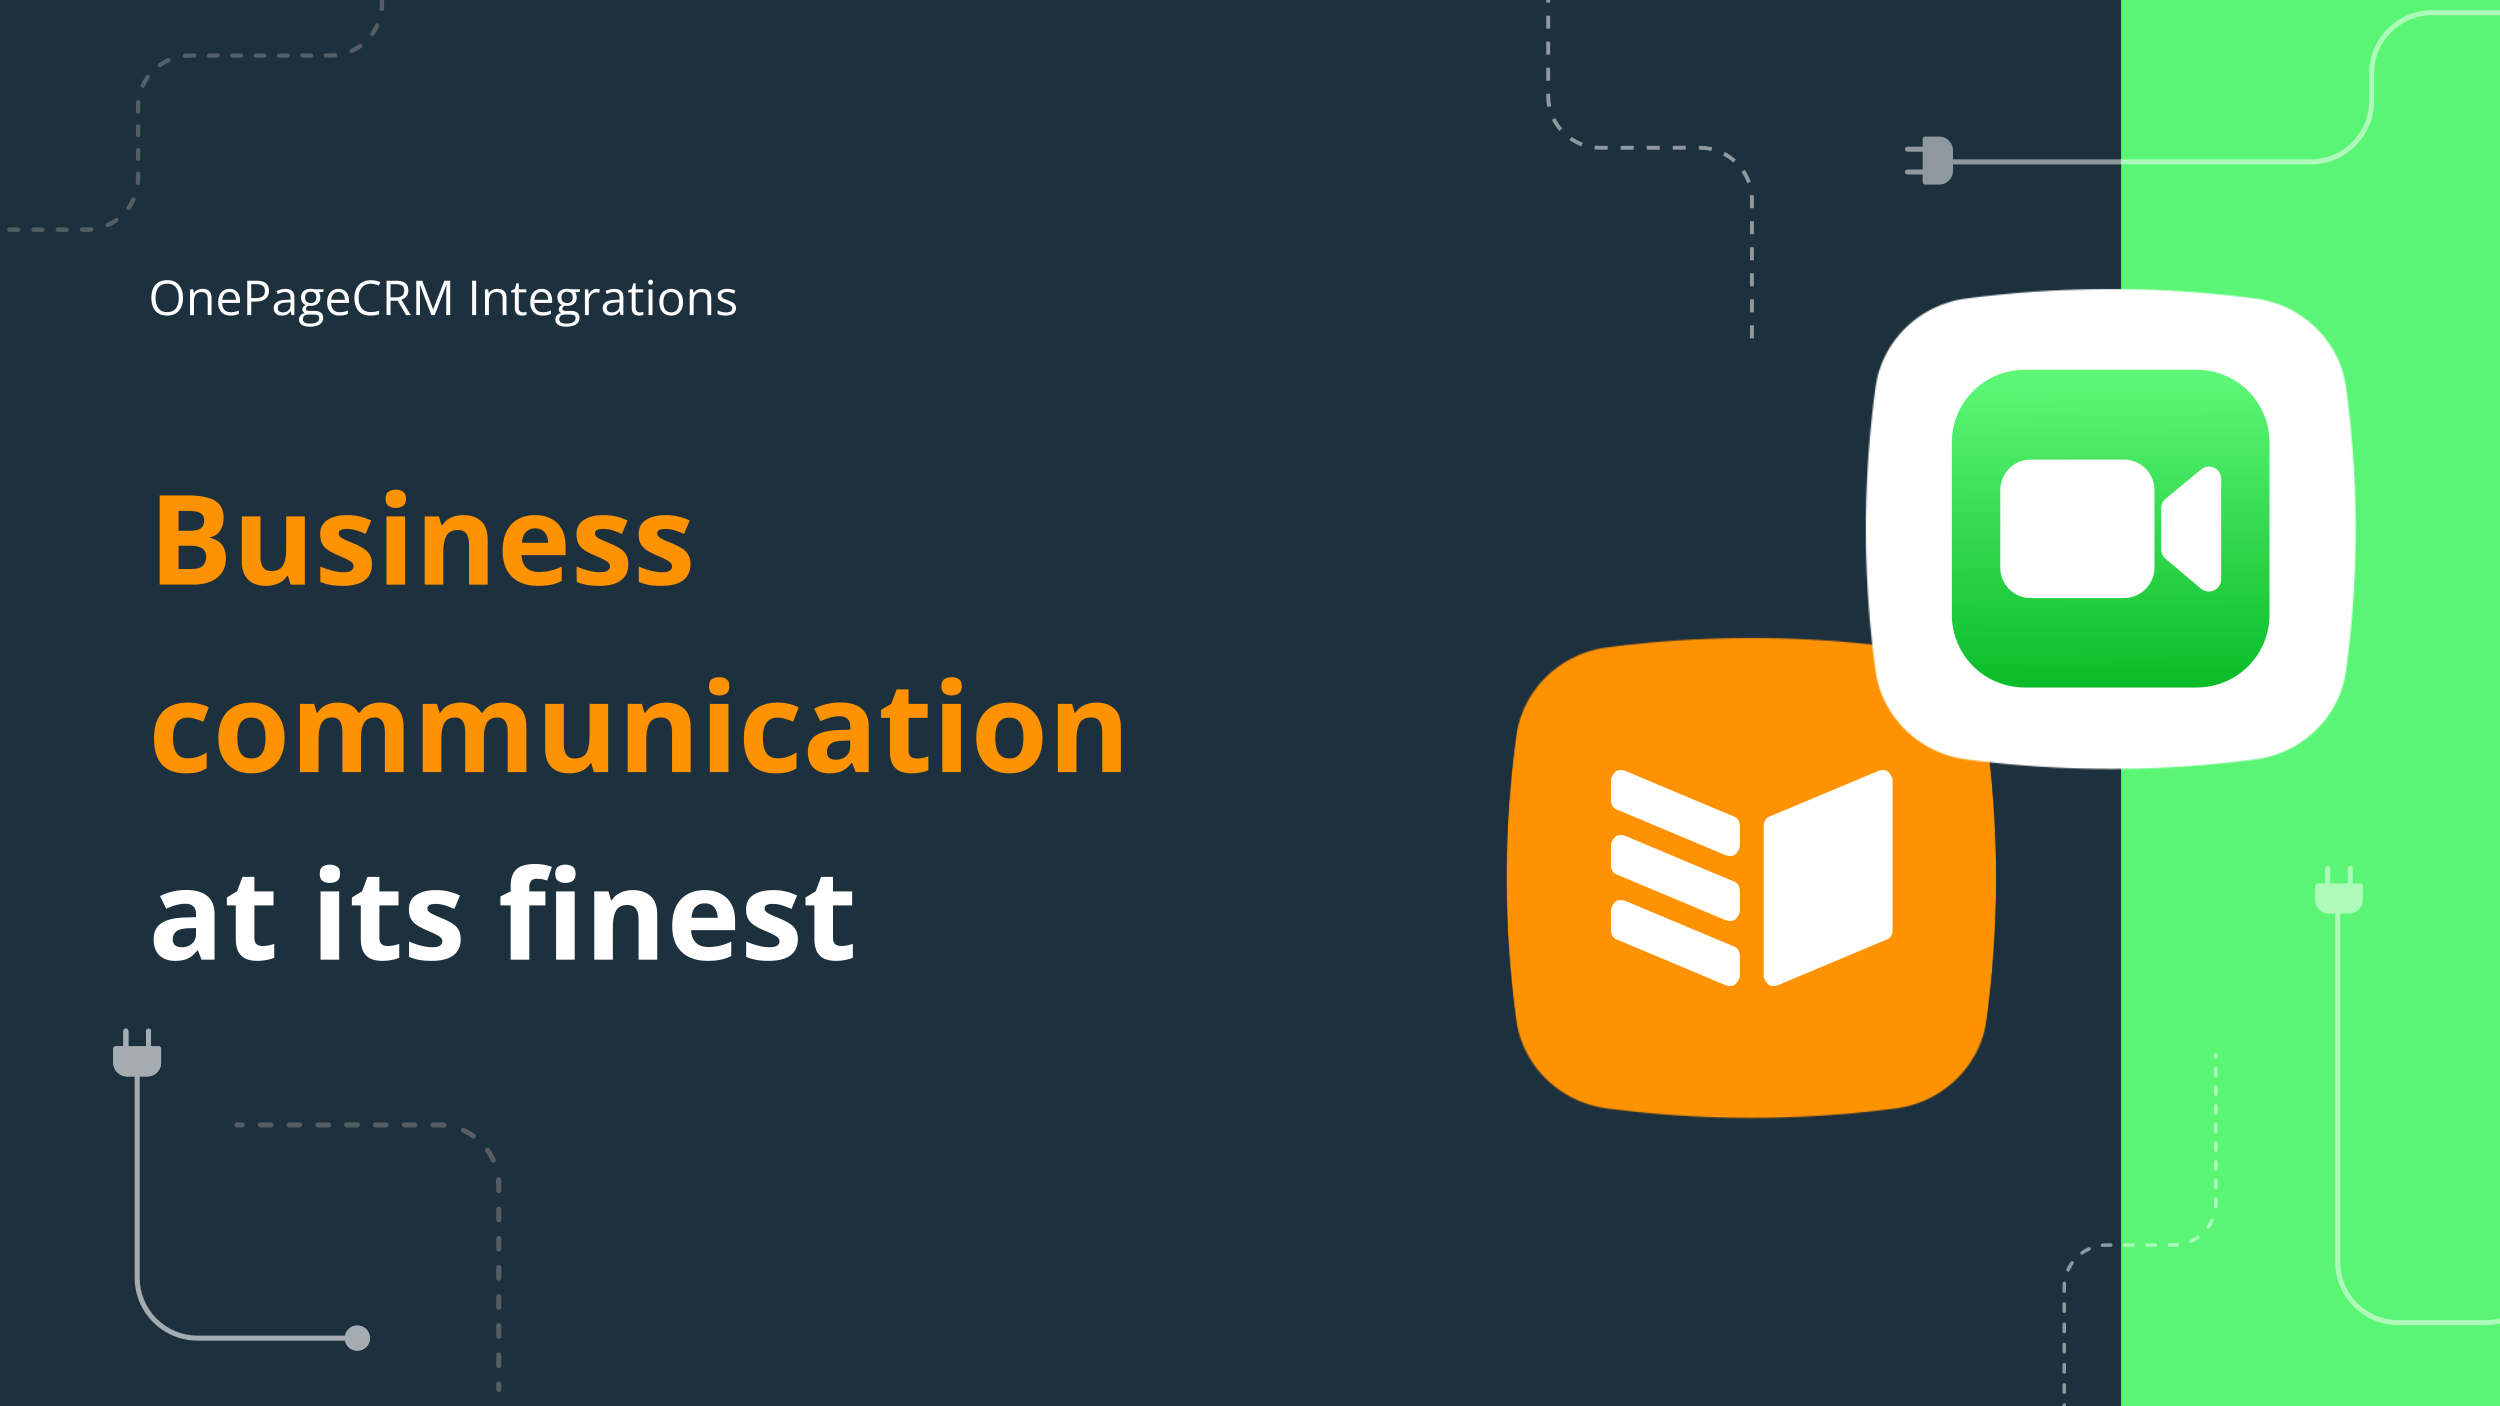
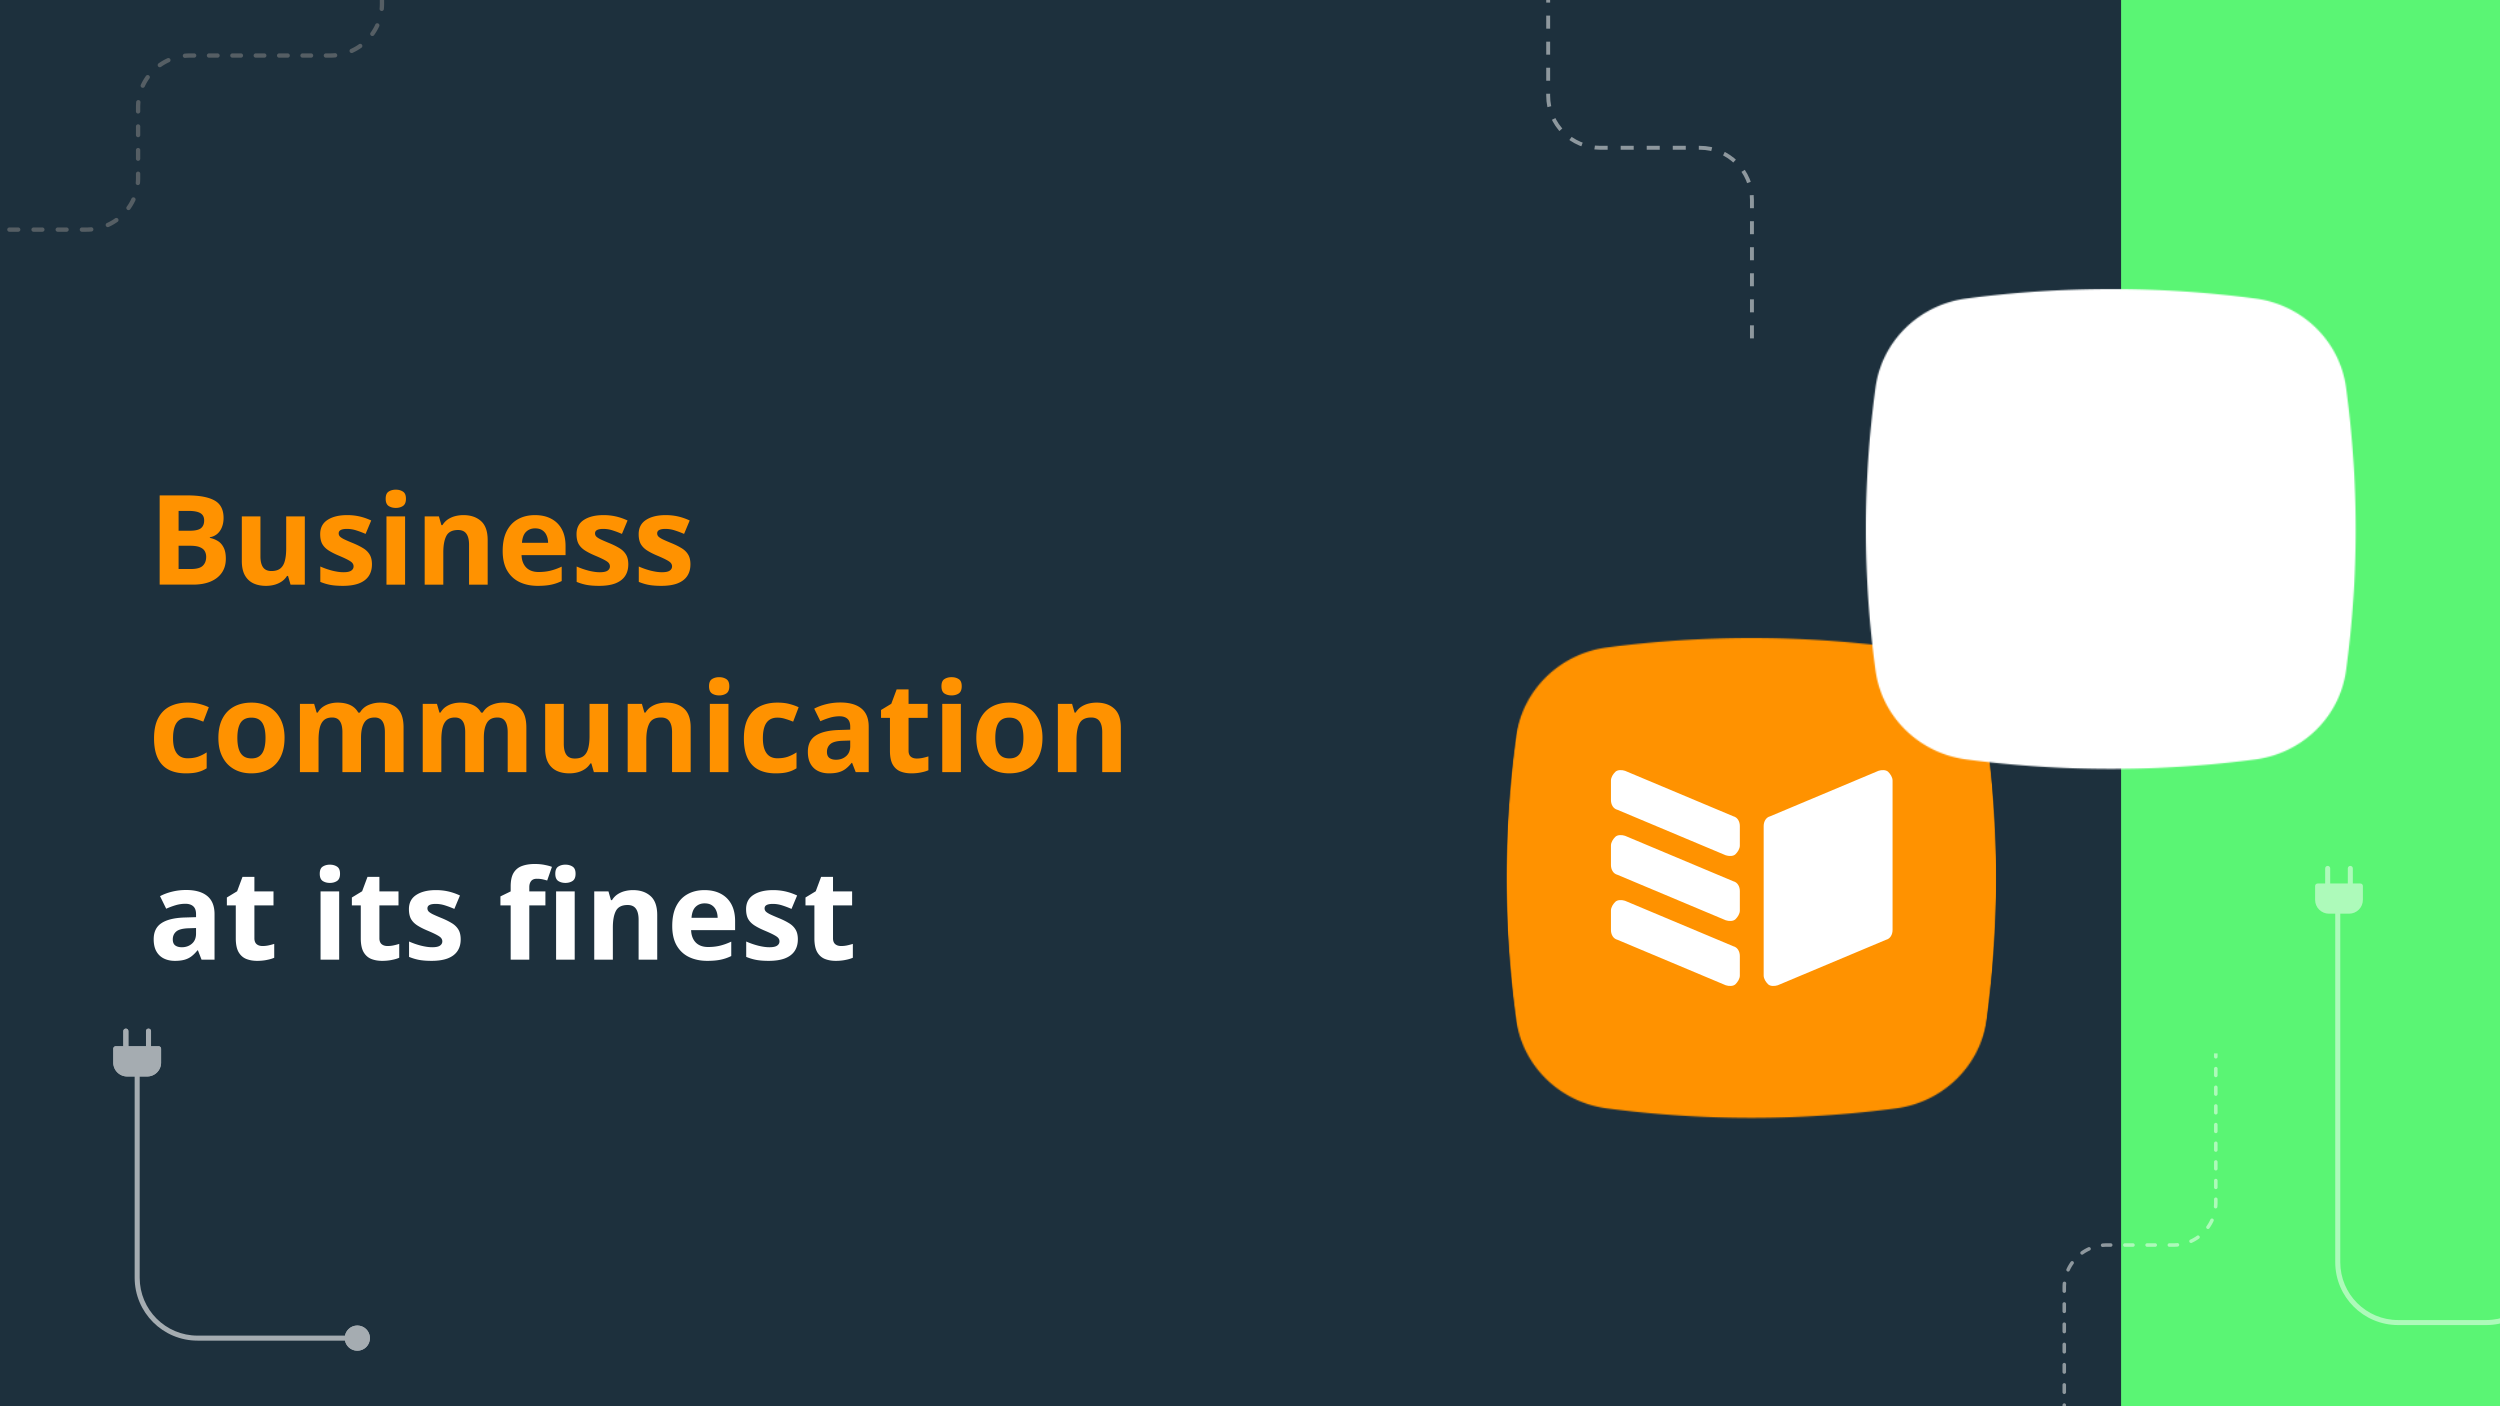
<svg xmlns="http://www.w3.org/2000/svg" width="1920" height="1080" fill="none">
  <rect width="100%" height="100%" fill="#808080" stroke="none" />
  <g clip-path="url(#a)">
    <path fill="#1D303D" d="M0 0h1920v1080H0z" />
    <path fill="#5AF574" d="M1629 0h291v1080h-291z" />
-     <path d="M140.521 228.757c0 2.036-.258 3.891-.776 5.565-.518 1.662-1.289 3.095-2.313 4.3-1.012 1.192-2.27 2.113-3.776 2.764-1.505.65-3.252.975-5.239.975-2.048 0-3.836-.325-5.366-.975-1.517-.651-2.782-1.578-3.794-2.782-.999-1.205-1.752-2.644-2.258-4.318-.494-1.675-.741-3.529-.741-5.565 0-2.698.446-5.064 1.337-7.1.891-2.035 2.24-3.619 4.047-4.751 1.819-1.133 4.095-1.699 6.829-1.699 2.614 0 4.812.56 6.594 1.681 1.795 1.12 3.15 2.697 4.065 4.733.928 2.023 1.391 4.414 1.391 7.172zm-21.029 0c0 2.241.319 4.18.958 5.818.638 1.638 1.614 2.902 2.926 3.794 1.325.891 3.006 1.337 5.041 1.337 2.048 0 3.722-.446 5.022-1.337 1.313-.892 2.283-2.156 2.909-3.794.626-1.638.94-3.577.94-5.818 0-3.408-.717-6.07-2.15-7.985-1.422-1.927-3.644-2.891-6.667-2.891-2.047 0-3.734.44-5.058 1.319-1.325.879-2.313 2.132-2.963 3.758-.639 1.614-.958 3.547-.958 5.799zm35.844-6.919c2.349 0 4.125.578 5.33 1.734 1.204 1.144 1.806 2.987 1.806 5.529V242h-2.963v-12.701c0-1.65-.379-2.884-1.138-3.703-.747-.819-1.897-1.229-3.451-1.229-2.192 0-3.733.62-4.625 1.861-.891 1.241-1.337 3.041-1.337 5.402V242h-2.999v-19.801h2.421l.452 2.855h.163a5.877 5.877 0 0 1 1.608-1.753 7 7 0 0 1 2.186-1.084 8.464 8.464 0 0 1 2.547-.379zm20.939 0c1.686 0 3.131.373 4.336 1.12 1.204.747 2.126 1.795 2.764 3.144.638 1.336.958 2.902.958 4.697v1.861h-13.677c.036 2.324.615 4.095 1.735 5.311 1.12 1.217 2.698 1.825 4.733 1.825 1.253 0 2.361-.115 3.324-.343a18.304 18.304 0 0 0 2.999-1.012v2.638a14.63 14.63 0 0 1-2.981.975c-.975.205-2.132.307-3.468.307-1.903 0-3.566-.385-4.987-1.156-1.409-.783-2.505-1.927-3.288-3.433-.783-1.505-1.174-3.348-1.174-5.528 0-2.132.355-3.974 1.066-5.528.722-1.566 1.734-2.77 3.035-3.613 1.313-.844 2.854-1.265 4.625-1.265zm-.036 2.457c-1.602 0-2.879.524-3.83 1.572-.952 1.048-1.518 2.511-1.699 4.39h10.479c-.012-1.181-.199-2.216-.56-3.108-.349-.903-.885-1.601-1.608-2.095-.723-.506-1.65-.759-2.782-.759zm20.541-8.708c3.409 0 5.896.668 7.462 2.005 1.577 1.325 2.366 3.228 2.366 5.709a9.15 9.15 0 0 1-.56 3.198c-.361 1-.951 1.885-1.77 2.656-.819.759-1.897 1.361-3.234 1.806-1.325.434-2.951.651-4.878.651h-3.216V242h-3.071v-26.413h6.901zm-.289 2.62h-3.541v10.767h2.873c1.686 0 3.089-.181 4.209-.542 1.132-.361 1.982-.945 2.548-1.752.566-.819.849-1.903.849-3.252 0-1.759-.56-3.066-1.68-3.921-1.121-.867-2.873-1.3-5.258-1.3zm22.601 3.667c2.361 0 4.113.53 5.258 1.59 1.144 1.06 1.716 2.752 1.716 5.077V242h-2.186l-.578-2.927h-.145a10.99 10.99 0 0 1-1.734 1.825 6.443 6.443 0 0 1-2.096 1.102c-.783.241-1.746.361-2.89.361-1.205 0-2.277-.21-3.216-.632a5.008 5.008 0 0 1-2.204-1.915c-.53-.855-.795-1.939-.795-3.252 0-1.975.783-3.493 2.348-4.553 1.566-1.06 3.951-1.638 7.155-1.734l3.414-.145v-1.21c0-1.71-.367-2.909-1.102-3.595-.735-.687-1.77-1.03-3.107-1.03a9.62 9.62 0 0 0-2.963.452c-.94.301-1.831.656-2.674 1.065l-.921-2.276c.891-.458 1.915-.849 3.071-1.174a13.425 13.425 0 0 1 3.649-.488zm4.011 10.37-3.017.127c-2.469.096-4.21.499-5.221 1.21-1.012.711-1.518 1.716-1.518 3.017 0 1.132.343 1.969 1.03 2.511.686.542 1.596.813 2.728.813 1.758 0 3.198-.487 4.318-1.463 1.12-.976 1.68-2.439 1.68-4.39v-1.825zm14.67 18.645c-2.602 0-4.607-.488-6.016-1.464-1.409-.963-2.114-2.318-2.114-4.065 0-1.24.392-2.3 1.174-3.179.795-.88 1.891-1.464 3.288-1.753a3.602 3.602 0 0 1-1.336-1.084 2.693 2.693 0 0 1-.542-1.662c0-.723.198-1.355.596-1.897.409-.554 1.03-1.084 1.861-1.59-1.036-.421-1.879-1.132-2.53-2.132-.638-1.011-.957-2.186-.957-3.522 0-1.422.295-2.632.885-3.632.59-1.012 1.445-1.782 2.565-2.312 1.121-.53 2.476-.795 4.065-.795.35 0 .699.018 1.048.054.362.024.705.066 1.03.126.325.049.608.109.849.181h6.793v1.933l-3.649.452c.361.47.662 1.036.903 1.698.241.663.361 1.397.361 2.204 0 1.975-.668 3.547-2.005 4.716-1.337 1.156-3.174 1.734-5.51 1.734-.554 0-1.12-.048-1.699-.145-.59.326-1.041.687-1.354 1.084a2.208 2.208 0 0 0-.452 1.373c0 .386.114.693.343.922.241.229.584.397 1.03.506.446.096.982.144 1.608.144h3.487c2.156 0 3.806.452 4.95 1.355 1.156.903 1.734 2.222 1.734 3.957 0 2.192-.891 3.872-2.674 5.04-1.782 1.169-4.36 1.753-7.732 1.753zm.09-2.349c1.638 0 2.993-.169 4.065-.506 1.084-.325 1.891-.801 2.421-1.427.542-.614.813-1.349.813-2.204 0-.795-.181-1.397-.542-1.807-.361-.397-.891-.662-1.59-.795-.698-.144-1.553-.217-2.565-.217h-3.433c-.891 0-1.668.139-2.33.416-.663.277-1.175.687-1.536 1.229-.349.542-.524 1.216-.524 2.023 0 1.072.452 1.885 1.355 2.439.903.566 2.192.849 3.866.849zm.777-15.826c1.433 0 2.511-.361 3.234-1.084.723-.723 1.084-1.777 1.084-3.162 0-1.481-.367-2.589-1.102-3.324-.735-.747-1.819-1.12-3.252-1.12-1.373 0-2.433.385-3.18 1.156-.734.759-1.102 1.873-1.102 3.342 0 1.349.374 2.385 1.12 3.108.747.723 1.813 1.084 3.198 1.084zm21.318-10.876c1.687 0 3.132.373 4.336 1.12 1.205.747 2.126 1.795 2.765 3.144.638 1.336.957 2.902.957 4.697v1.861H254.34c.036 2.324.614 4.095 1.734 5.311 1.12 1.217 2.698 1.825 4.734 1.825 1.252 0 2.36-.115 3.324-.343a18.336 18.336 0 0 0 2.999-1.012v2.638c-1 .445-1.993.77-2.981.975-.976.205-2.132.307-3.469.307-1.903 0-3.565-.385-4.986-1.156-1.409-.783-2.505-1.927-3.288-3.433-.783-1.505-1.175-3.348-1.175-5.528 0-2.132.356-3.974 1.066-5.528.723-1.566 1.735-2.77 3.035-3.613 1.313-.844 2.855-1.265 4.625-1.265zm-.036 2.457c-1.602 0-2.878.524-3.83 1.572-.951 1.048-1.517 2.511-1.698 4.39h10.479c-.012-1.181-.199-2.216-.561-3.108-.349-.903-.885-1.601-1.607-2.095-.723-.506-1.65-.759-2.783-.759zm24.932-6.378c-1.457 0-2.77.253-3.938.759a8.011 8.011 0 0 0-2.963 2.168c-.807.94-1.428 2.078-1.861 3.415-.434 1.337-.651 2.842-.651 4.516 0 2.217.344 4.144 1.03 5.782.699 1.626 1.735 2.884 3.108 3.776 1.385.891 3.113 1.336 5.185 1.336 1.18 0 2.288-.096 3.324-.289a30.39 30.39 0 0 0 3.053-.758v2.673c-.963.362-1.975.627-3.035.795-1.06.181-2.319.271-3.776.271-2.686 0-4.932-.554-6.739-1.662-1.794-1.12-3.143-2.698-4.047-4.733-.891-2.036-1.336-4.438-1.336-7.209 0-1.999.277-3.824.831-5.474.566-1.662 1.385-3.095 2.457-4.3 1.084-1.204 2.408-2.131 3.974-2.782 1.578-.662 3.385-.993 5.42-.993 1.337 0 2.626.132 3.866.397 1.241.265 2.361.644 3.361 1.138l-1.229 2.602a18.25 18.25 0 0 0-2.782-.994c-1-.289-2.084-.434-3.252-.434zm19.15-2.33c2.168 0 3.957.271 5.366.813 1.421.53 2.481 1.343 3.18 2.439.698 1.096 1.048 2.493 1.048 4.191 0 1.397-.253 2.566-.759 3.505a6.555 6.555 0 0 1-1.987 2.258 10.136 10.136 0 0 1-2.62 1.337l7.245 11.87h-3.578l-6.467-11.021h-5.493V242h-3.071v-26.413h7.136zm-.18 2.656h-3.885v10.135h4.192c2.156 0 3.74-.44 4.751-1.319 1.024-.879 1.536-2.174 1.536-3.884 0-1.795-.542-3.065-1.626-3.812-1.072-.747-2.728-1.12-4.968-1.12zM331.321 242l-8.871-23.378h-.144c.048.494.09 1.096.126 1.807.036.71.066 1.487.09 2.33.025.831.037 1.68.037 2.548V242h-2.855v-26.413h4.553l8.365 21.969h.126l8.491-21.969h4.517V242h-3.035v-16.91c0-.783.012-1.566.036-2.349a105.626 105.626 0 0 1 .199-4.083h-.145L333.832 242h-2.511zm31.273 0v-26.413h3.071V242h-3.071zm19.259-20.162c2.348 0 4.125.578 5.329 1.734 1.205 1.144 1.807 2.987 1.807 5.529V242h-2.963v-12.701c0-1.65-.38-2.884-1.138-3.703-.747-.819-1.897-1.229-3.451-1.229-2.192 0-3.734.62-4.625 1.861s-1.337 3.041-1.337 5.402V242h-2.999v-19.801h2.421l.452 2.855h.162a5.903 5.903 0 0 1 1.608-1.753 7.01 7.01 0 0 1 2.186-1.084 8.466 8.466 0 0 1 2.548-.379zm19.71 18.066c.494 0 1-.042 1.518-.126a6.965 6.965 0 0 0 1.264-.307v2.33c-.349.157-.837.289-1.463.398-.614.108-1.217.162-1.807.162-1.048 0-1.999-.18-2.854-.542-.855-.373-1.542-.999-2.06-1.879-.506-.879-.759-2.095-.759-3.649v-11.743h-2.818v-1.464l2.836-1.174 1.193-4.3h1.806v4.589h5.8v2.349h-5.8v11.653c0 1.24.283 2.168.85 2.782.578.614 1.342.921 2.294.921zm14.417-18.066c1.686 0 3.131.373 4.336 1.12 1.204.747 2.126 1.795 2.764 3.144.638 1.336.958 2.902.958 4.697v1.861h-13.677c.036 2.324.615 4.095 1.735 5.311 1.12 1.217 2.698 1.825 4.733 1.825 1.253 0 2.361-.115 3.324-.343a18.272 18.272 0 0 0 2.999-1.012v2.638a14.63 14.63 0 0 1-2.981.975c-.975.205-2.131.307-3.468.307-1.903 0-3.565-.385-4.987-1.156-1.409-.783-2.505-1.927-3.288-3.433-.783-1.505-1.174-3.348-1.174-5.528 0-2.132.355-3.974 1.066-5.528.722-1.566 1.734-2.77 3.035-3.613 1.313-.844 2.854-1.265 4.625-1.265zm-.036 2.457c-1.602 0-2.879.524-3.83 1.572-.952 1.048-1.518 2.511-1.698 4.39h10.478c-.012-1.181-.199-2.216-.56-3.108-.349-.903-.885-1.601-1.608-2.095-.723-.506-1.65-.759-2.782-.759zm18.717 26.594c-2.602 0-4.607-.488-6.016-1.464-1.41-.963-2.114-2.318-2.114-4.065 0-1.24.391-2.3 1.174-3.179.795-.88 1.891-1.464 3.288-1.753a3.605 3.605 0 0 1-1.337-1.084 2.699 2.699 0 0 1-.542-1.662c0-.723.199-1.355.596-1.897.41-.554 1.03-1.084 1.861-1.59-1.036-.421-1.879-1.132-2.529-2.132-.638-1.011-.958-2.186-.958-3.522 0-1.422.296-2.632.886-3.632.59-1.012 1.445-1.782 2.565-2.312 1.12-.53 2.475-.795 4.065-.795.349 0 .699.018 1.048.054.361.024.705.066 1.03.126.325.049.608.109.849.181h6.793v1.933l-3.65.452c.362.47.663 1.036.904 1.698.241.663.361 1.397.361 2.204 0 1.975-.668 3.547-2.005 4.716-1.337 1.156-3.174 1.734-5.511 1.734-.554 0-1.12-.048-1.698-.145-.59.326-1.042.687-1.355 1.084a2.213 2.213 0 0 0-.451 1.373c0 .386.114.693.343.922.241.229.584.397 1.03.506.445.096.981.144 1.608.144h3.486c2.156 0 3.806.452 4.951 1.355 1.156.903 1.734 2.222 1.734 3.957 0 2.192-.891 3.872-2.674 5.04-1.782 1.169-4.36 1.753-7.732 1.753zm.09-2.349c1.638 0 2.993-.169 4.065-.506 1.084-.325 1.891-.801 2.421-1.427.542-.614.813-1.349.813-2.204 0-.795-.181-1.397-.542-1.807-.362-.397-.891-.662-1.59-.795-.699-.144-1.554-.217-2.565-.217h-3.433c-.891 0-1.668.139-2.331.416-.662.277-1.174.687-1.535 1.229-.35.542-.524 1.216-.524 2.023 0 1.072.451 1.885 1.355 2.439.903.566 2.192.849 3.866.849zm.777-15.826c1.433 0 2.511-.361 3.234-1.084.722-.723 1.084-1.777 1.084-3.162 0-1.481-.368-2.589-1.102-3.324-.735-.747-1.819-1.12-3.252-1.12-1.373 0-2.433.385-3.18 1.156-.735.759-1.102 1.873-1.102 3.342 0 1.349.373 2.385 1.12 3.108.747.723 1.813 1.084 3.198 1.084zm22.691-10.876c.398 0 .813.024 1.247.072.433.036.819.09 1.156.163l-.379 2.782a8.389 8.389 0 0 0-1.084-.199 9.378 9.378 0 0 0-1.12-.072c-.795 0-1.548.163-2.259.488a5.35 5.35 0 0 0-1.842 1.373c-.53.59-.946 1.307-1.247 2.15-.301.831-.452 1.758-.452 2.782V242h-3.017v-19.801h2.493l.326 3.65h.126a9.682 9.682 0 0 1 1.481-2.006 6.676 6.676 0 0 1 2.006-1.463c.771-.361 1.626-.542 2.565-.542zm13.55.036c2.361 0 4.113.53 5.257 1.59 1.145 1.06 1.717 2.752 1.717 5.077V242h-2.186l-.578-2.927h-.145a10.99 10.99 0 0 1-1.734 1.825 6.453 6.453 0 0 1-2.096 1.102c-.783.241-1.747.361-2.891.361-1.204 0-2.276-.21-3.216-.632a5.013 5.013 0 0 1-2.204-1.915c-.53-.855-.795-1.939-.795-3.252 0-1.975.783-3.493 2.349-4.553 1.566-1.06 3.951-1.638 7.154-1.734l3.415-.145v-1.21c0-1.71-.367-2.909-1.102-3.595-.735-.687-1.771-1.03-3.108-1.03-1.035 0-2.023.15-2.962.452-.94.301-1.831.656-2.674 1.065l-.922-2.276c.892-.458 1.915-.849 3.072-1.174a13.42 13.42 0 0 1 3.649-.488zm4.011 10.37-3.017.127c-2.469.096-4.21.499-5.221 1.21-1.012.711-1.518 1.716-1.518 3.017 0 1.132.343 1.969 1.03 2.511.686.542 1.596.813 2.728.813 1.758 0 3.197-.487 4.318-1.463 1.12-.976 1.68-2.439 1.68-4.39v-1.825zm15.537 7.66c.494 0 1-.042 1.517-.126.518-.084.94-.187 1.265-.307v2.33c-.349.157-.837.289-1.463.398-.615.108-1.217.162-1.807.162-1.048 0-1.999-.18-2.854-.542-.856-.373-1.542-.999-2.06-1.879-.506-.879-.759-2.095-.759-3.649v-11.743h-2.818v-1.464l2.836-1.174 1.193-4.3h1.806v4.589h5.8v2.349h-5.8v11.653c0 1.24.283 2.168.849 2.782.579.614 1.343.921 2.295.921zm9.792-17.705V242h-2.999v-19.801h2.999zm-1.463-7.407c.493 0 .915.163 1.264.488.361.313.542.807.542 1.481 0 .663-.181 1.156-.542 1.482a1.79 1.79 0 0 1-1.264.487c-.518 0-.952-.162-1.301-.487-.338-.326-.506-.819-.506-1.482 0-.674.168-1.168.506-1.481.349-.325.783-.488 1.301-.488zm24.895 17.271c0 1.626-.211 3.078-.632 4.354-.422 1.277-1.03 2.355-1.825 3.234a7.936 7.936 0 0 1-2.891 2.024c-1.12.457-2.39.686-3.812.686-1.325 0-2.541-.229-3.649-.686a8.233 8.233 0 0 1-2.855-2.024c-.794-.879-1.415-1.957-1.86-3.234-.434-1.276-.651-2.728-.651-4.354 0-2.167.368-4.01 1.102-5.528.735-1.529 1.783-2.692 3.144-3.487 1.373-.807 3.005-1.21 4.896-1.21 1.806 0 3.384.403 4.733 1.21 1.361.807 2.415 1.976 3.162 3.505.759 1.518 1.138 3.355 1.138 5.51zm-15.067 0c0 1.59.21 2.969.632 4.138.422 1.168 1.072 2.071 1.951 2.71.879.638 2.012.957 3.397.957 1.373 0 2.499-.319 3.378-.957.891-.639 1.548-1.542 1.969-2.71.422-1.169.633-2.548.633-4.138 0-1.577-.211-2.938-.633-4.083-.421-1.156-1.072-2.047-1.951-2.673-.879-.627-2.017-.94-3.414-.94-2.06 0-3.572.681-4.535 2.042-.952 1.361-1.427 3.246-1.427 5.654zm29.629-10.225c2.348 0 4.125.578 5.329 1.734 1.205 1.144 1.807 2.987 1.807 5.529V242h-2.963v-12.701c0-1.65-.38-2.884-1.138-3.703-.747-.819-1.897-1.229-3.451-1.229-2.192 0-3.734.62-4.625 1.861s-1.337 3.041-1.337 5.402V242h-2.999v-19.801h2.421l.452 2.855h.162a5.903 5.903 0 0 1 1.608-1.753 7.01 7.01 0 0 1 2.186-1.084 8.466 8.466 0 0 1 2.548-.379zm26.124 14.742c0 1.265-.32 2.331-.958 3.198-.626.855-1.53 1.499-2.71 1.933-1.168.434-2.565.65-4.191.65-1.385 0-2.584-.108-3.596-.325-1.011-.217-1.897-.524-2.655-.921v-2.764c.807.397 1.77.758 2.89 1.084a12.26 12.26 0 0 0 3.433.487c1.71 0 2.951-.277 3.722-.831.77-.554 1.156-1.306 1.156-2.258 0-.542-.157-1.018-.47-1.427-.301-.422-.813-.825-1.536-1.211-.722-.397-1.722-.831-2.999-1.3a34.743 34.743 0 0 1-3.288-1.428c-.915-.481-1.626-1.066-2.131-1.752-.494-.687-.741-1.578-.741-2.674 0-1.674.674-2.957 2.023-3.848 1.361-.903 3.144-1.355 5.348-1.355 1.192 0 2.306.12 3.342.361a15.38 15.38 0 0 1 2.927.94l-1.012 2.403a18.502 18.502 0 0 0-2.619-.886 11.237 11.237 0 0 0-2.837-.361c-1.385 0-2.451.229-3.198.686-.734.458-1.102 1.084-1.102 1.879 0 .615.169 1.12.506 1.518.35.397.904.771 1.662 1.12.759.349 1.759.759 2.999 1.229 1.241.457 2.313.933 3.216 1.427.904.482 1.596 1.072 2.078 1.77.494.687.741 1.572.741 2.656z" fill="#fff" />
    <path d="M122.625 380.469h21.328c9.125 0 16.031 1.281 20.719 3.843 4.687 2.563 7.031 7.063 7.031 13.5 0 2.594-.422 4.938-1.265 7.032-.813 2.094-2 3.812-3.563 5.156-1.563 1.344-3.469 2.219-5.719 2.625v.469c2.282.468 4.344 1.281 6.188 2.437 1.844 1.125 3.312 2.781 4.406 4.969 1.125 2.156 1.688 5.031 1.688 8.625 0 4.156-1.016 7.719-3.047 10.687-2.032 2.969-4.938 5.25-8.719 6.844-3.75 1.563-8.219 2.344-13.406 2.344h-25.641v-68.531zm14.531 27.14h8.438c4.218 0 7.14-.656 8.765-1.968 1.625-1.344 2.438-3.313 2.438-5.907 0-2.625-.969-4.5-2.906-5.625-1.907-1.156-4.938-1.734-9.094-1.734h-7.641v15.234zm0 11.532V437h9.469c4.375 0 7.422-.844 9.141-2.531 1.718-1.688 2.578-3.953 2.578-6.797 0-1.688-.375-3.172-1.125-4.453-.75-1.281-2.016-2.281-3.797-3-1.75-.719-4.172-1.078-7.266-1.078h-9zm96.938-22.547V449h-10.969l-1.922-6.703h-.75c-1.125 1.781-2.531 3.234-4.219 4.359a18.35 18.35 0 0 1-5.578 2.485c-2.031.531-4.14.797-6.328.797-3.75 0-7.016-.657-9.797-1.969-2.781-1.344-4.953-3.422-6.515-6.235-1.532-2.812-2.297-6.468-2.297-10.968v-34.172h14.297v30.609c0 3.75.672 6.578 2.015 8.485 1.344 1.906 3.485 2.859 6.422 2.859 2.906 0 5.188-.656 6.844-1.969 1.656-1.344 2.812-3.297 3.469-5.859.687-2.594 1.031-5.75 1.031-9.469v-24.656h14.297zm51.562 36.844c0 3.562-.844 6.578-2.531 9.046-1.656 2.438-4.141 4.297-7.453 5.578-3.313 1.25-7.438 1.876-12.375 1.876-3.656 0-6.797-.235-9.422-.704-2.594-.468-5.219-1.25-7.875-2.343v-11.813c2.844 1.281 5.891 2.344 9.141 3.188 3.281.812 6.156 1.218 8.625 1.218 2.781 0 4.765-.406 5.953-1.218 1.219-.844 1.828-1.938 1.828-3.282 0-.875-.25-1.656-.75-2.343-.469-.719-1.5-1.516-3.094-2.391-1.594-.906-4.094-2.078-7.5-3.516-3.281-1.375-5.984-2.765-8.109-4.172-2.094-1.406-3.656-3.062-4.688-4.968-1-1.938-1.5-4.391-1.5-7.36 0-4.843 1.875-8.484 5.625-10.922 3.781-2.468 8.828-3.703 15.141-3.703 3.25 0 6.344.329 9.281.985 2.969.656 6.016 1.703 9.141 3.14l-4.313 10.313c-2.593-1.125-5.047-2.047-7.359-2.766a23.103 23.103 0 0 0-6.984-1.078c-2.094 0-3.672.281-4.735.844-1.062.562-1.594 1.422-1.594 2.578 0 .844.266 1.594.797 2.25.563.656 1.625 1.391 3.188 2.203 1.594.781 3.922 1.797 6.984 3.047 2.969 1.219 5.547 2.5 7.734 3.844 2.188 1.312 3.876 2.953 5.063 4.922 1.187 1.937 1.781 4.453 1.781 7.547zm25.453-36.844V449h-14.297v-52.406h14.297zm-7.125-20.532c2.125 0 3.954.5 5.485 1.5 1.531.969 2.297 2.797 2.297 5.485 0 2.656-.766 4.5-2.297 5.531-1.531 1-3.36 1.5-5.485 1.5-2.156 0-4-.5-5.531-1.5-1.5-1.031-2.25-2.875-2.25-5.531 0-2.688.75-4.516 2.25-5.485 1.531-1 3.375-1.5 5.531-1.5zm51.938 19.547c5.594 0 10.094 1.532 13.5 4.594 3.406 3.031 5.109 7.906 5.109 14.625V449h-14.297v-30.609c0-3.75-.687-6.579-2.062-8.485-1.344-1.906-3.469-2.859-6.375-2.859-4.375 0-7.359 1.484-8.953 4.453-1.594 2.969-2.391 7.25-2.391 12.844V449h-14.297v-52.406h10.922l1.922 6.703h.797c1.125-1.813 2.515-3.281 4.172-4.406a18.36 18.36 0 0 1 5.578-2.485 25.46 25.46 0 0 1 6.375-.797zm54.937 0c4.844 0 9.016.938 12.516 2.813 3.5 1.844 6.203 4.531 8.109 8.062 1.907 3.532 2.86 7.844 2.86 12.938v6.937h-33.797c.156 4.032 1.359 7.203 3.609 9.516 2.282 2.281 5.438 3.422 9.469 3.422 3.344 0 6.406-.344 9.187-1.031 2.782-.688 5.641-1.719 8.579-3.094v11.062a34.044 34.044 0 0 1-8.157 2.813c-2.812.594-6.234.891-10.265.891-5.25 0-9.907-.969-13.969-2.907-4.031-1.937-7.203-4.89-9.516-8.859-2.281-3.969-3.422-8.969-3.422-15 0-6.125 1.032-11.219 3.094-15.281 2.094-4.094 5-7.157 8.719-9.188 3.719-2.062 8.047-3.094 12.984-3.094zm.094 10.172c-2.781 0-5.094.891-6.937 2.672-1.813 1.781-2.86 4.578-3.141 8.391h20.063c-.032-2.125-.422-4.016-1.172-5.672-.719-1.656-1.813-2.969-3.282-3.938-1.437-.968-3.281-1.453-5.531-1.453zm71.578 27.657c0 3.562-.843 6.578-2.531 9.046-1.656 2.438-4.141 4.297-7.453 5.578-3.313 1.25-7.438 1.876-12.375 1.876-3.656 0-6.797-.235-9.422-.704-2.594-.468-5.219-1.25-7.875-2.343v-11.813c2.844 1.281 5.891 2.344 9.141 3.188 3.281.812 6.156 1.218 8.625 1.218 2.781 0 4.765-.406 5.953-1.218 1.218-.844 1.828-1.938 1.828-3.282 0-.875-.25-1.656-.75-2.343-.469-.719-1.5-1.516-3.094-2.391-1.594-.906-4.094-2.078-7.5-3.516-3.281-1.375-5.984-2.765-8.109-4.172-2.094-1.406-3.657-3.062-4.688-4.968-1-1.938-1.5-4.391-1.5-7.36 0-4.843 1.875-8.484 5.625-10.922 3.782-2.468 8.828-3.703 15.141-3.703 3.25 0 6.344.329 9.281.985 2.969.656 6.016 1.703 9.141 3.14l-4.313 10.313c-2.594-1.125-5.047-2.047-7.359-2.766a23.1 23.1 0 0 0-6.985-1.078c-2.093 0-3.671.281-4.734.844-1.062.562-1.594 1.422-1.594 2.578 0 .844.266 1.594.797 2.25.563.656 1.625 1.391 3.188 2.203 1.593.781 3.922 1.797 6.984 3.047 2.969 1.219 5.547 2.5 7.735 3.844 2.187 1.312 3.874 2.953 5.062 4.922 1.188 1.937 1.781 4.453 1.781 7.547zm47.719 0c0 3.562-.844 6.578-2.531 9.046-1.657 2.438-4.141 4.297-7.453 5.578-3.313 1.25-7.438 1.876-12.375 1.876-3.657 0-6.797-.235-9.422-.704-2.594-.468-5.219-1.25-7.875-2.343v-11.813c2.844 1.281 5.89 2.344 9.14 3.188 3.282.812 6.157 1.218 8.625 1.218 2.782 0 4.766-.406 5.953-1.218 1.219-.844 1.829-1.938 1.829-3.282 0-.875-.25-1.656-.75-2.343-.469-.719-1.5-1.516-3.094-2.391-1.594-.906-4.094-2.078-7.5-3.516-3.281-1.375-5.985-2.765-8.109-4.172-2.094-1.406-3.657-3.062-4.688-4.968-1-1.938-1.5-4.391-1.5-7.36 0-4.843 1.875-8.484 5.625-10.922 3.781-2.468 8.828-3.703 15.141-3.703 3.25 0 6.343.329 9.281.985 2.969.656 6.015 1.703 9.141 3.14l-4.313 10.313c-2.594-1.125-5.047-2.047-7.359-2.766a23.11 23.11 0 0 0-6.985-1.078c-2.093 0-3.672.281-4.734.844-1.063.562-1.594 1.422-1.594 2.578 0 .844.266 1.594.797 2.25.562.656 1.625 1.391 3.188 2.203 1.593.781 3.921 1.797 6.984 3.047 2.969 1.219 5.547 2.5 7.734 3.844 2.188 1.312 3.875 2.953 5.063 4.922 1.187 1.937 1.781 4.453 1.781 7.547zm-387.469 160.5c-5.187 0-9.609-.938-13.265-2.813-3.657-1.906-6.438-4.844-8.344-8.813-1.906-3.968-2.86-9.046-2.86-15.234 0-6.406 1.079-11.625 3.235-15.656 2.187-4.063 5.203-7.047 9.047-8.953 3.875-1.907 8.359-2.86 13.453-2.86 3.625 0 6.75.36 9.375 1.079 2.656.687 4.969 1.515 6.937 2.484l-4.218 11.062c-2.25-.906-4.344-1.64-6.282-2.203a19.767 19.767 0 0 0-5.812-.89c-2.5 0-4.578.593-6.235 1.781-1.656 1.156-2.89 2.906-3.703 5.25-.812 2.344-1.218 5.281-1.218 8.812 0 3.469.437 6.344 1.312 8.625.875 2.282 2.141 3.985 3.797 5.11 1.656 1.093 3.672 1.64 6.047 1.64 2.969 0 5.609-.39 7.922-1.171 2.312-.813 4.562-1.938 6.75-3.376v12.235c-2.188 1.375-4.485 2.359-6.891 2.953-2.375.625-5.39.938-9.047.938zm75.75-27.235c0 4.375-.593 8.25-1.781 11.625-1.156 3.375-2.859 6.234-5.109 8.578-2.219 2.313-4.907 4.063-8.063 5.25-3.125 1.188-6.656 1.782-10.594 1.782-3.687 0-7.078-.594-10.172-1.782a22.595 22.595 0 0 1-8.015-5.25c-2.25-2.344-4-5.203-5.25-8.578-1.219-3.375-1.828-7.25-1.828-11.625 0-5.812 1.031-10.734 3.093-14.765 2.063-4.032 5-7.094 8.813-9.188 3.813-2.094 8.359-3.141 13.641-3.141 4.906 0 9.25 1.047 13.031 3.141 3.812 2.094 6.797 5.156 8.953 9.188 2.188 4.031 3.281 8.953 3.281 14.765zm-36.234 0c0 3.438.375 6.328 1.125 8.672.75 2.344 1.922 4.109 3.516 5.297 1.593 1.187 3.671 1.781 6.234 1.781 2.531 0 4.578-.594 6.14-1.781 1.594-1.188 2.75-2.953 3.469-5.297.75-2.344 1.125-5.234 1.125-8.672 0-3.469-.375-6.344-1.125-8.625-.719-2.312-1.875-4.047-3.469-5.203-1.593-1.156-3.671-1.734-6.234-1.734-3.781 0-6.531 1.297-8.25 3.89-1.687 2.594-2.531 6.485-2.531 11.672zm109.594-27.094c5.937 0 10.421 1.532 13.453 4.594 3.062 3.031 4.594 7.906 4.594 14.625V593h-14.344v-30.609c0-3.75-.641-6.579-1.922-8.485-1.281-1.906-3.266-2.859-5.953-2.859-3.781 0-6.469 1.359-8.063 4.078-1.594 2.687-2.39 6.547-2.39 11.578V593h-14.297v-30.609c0-2.5-.281-4.594-.844-6.282-.563-1.687-1.422-2.953-2.578-3.797-1.156-.843-2.641-1.265-4.453-1.265-2.656 0-4.75.672-6.282 2.015-1.5 1.313-2.578 3.266-3.234 5.86-.625 2.562-.937 5.703-.937 9.422V593h-14.297v-52.406h10.922l1.922 6.703h.796c1.063-1.813 2.391-3.281 3.985-4.406a17.42 17.42 0 0 1 5.343-2.485 22.256 22.256 0 0 1 5.907-.797c3.843 0 7.093.625 9.75 1.875 2.687 1.25 4.75 3.188 6.187 5.813h1.266c1.562-2.688 3.766-4.641 6.609-5.859 2.875-1.219 5.828-1.829 8.86-1.829zm94.312 0c5.938 0 10.422 1.532 13.453 4.594 3.063 3.031 4.594 7.906 4.594 14.625V593h-14.344v-30.609c0-3.75-.64-6.579-1.922-8.485-1.281-1.906-3.265-2.859-5.953-2.859-3.781 0-6.469 1.359-8.062 4.078-1.594 2.687-2.391 6.547-2.391 11.578V593h-14.297v-30.609c0-2.5-.281-4.594-.843-6.282-.563-1.687-1.422-2.953-2.579-3.797-1.156-.843-2.64-1.265-4.453-1.265-2.656 0-4.75.672-6.281 2.015-1.5 1.313-2.578 3.266-3.234 5.86-.625 2.562-.938 5.703-.938 9.422V593h-14.297v-52.406h10.922l1.922 6.703h.797c1.062-1.813 2.391-3.281 3.984-4.406a17.425 17.425 0 0 1 5.344-2.485 22.243 22.243 0 0 1 5.906-.797c3.844 0 7.094.625 9.75 1.875 2.688 1.25 4.75 3.188 6.188 5.813h1.265c1.563-2.688 3.766-4.641 6.61-5.859 2.875-1.219 5.828-1.829 8.859-1.829zm80.859.985V593h-10.968l-1.922-6.703h-.75c-1.125 1.781-2.531 3.234-4.219 4.359a18.36 18.36 0 0 1-5.578 2.485 24.92 24.92 0 0 1-6.328.797c-3.75 0-7.016-.657-9.797-1.969-2.781-1.344-4.953-3.422-6.516-6.235-1.531-2.812-2.296-6.468-2.296-10.968v-34.172h14.296v30.609c0 3.75.672 6.578 2.016 8.485 1.344 1.906 3.484 2.859 6.422 2.859 2.906 0 5.187-.656 6.844-1.969 1.656-1.344 2.812-3.297 3.468-5.859.688-2.594 1.032-5.75 1.032-9.469v-24.656h14.296zm44.766-.985c5.594 0 10.094 1.532 13.5 4.594 3.406 3.031 5.11 7.906 5.11 14.625V593h-14.297v-30.609c0-3.75-.688-6.579-2.063-8.485-1.344-1.906-3.469-2.859-6.375-2.859-4.375 0-7.359 1.484-8.953 4.453-1.594 2.969-2.391 7.25-2.391 12.844V593h-14.297v-52.406h10.922l1.922 6.703h.797c1.125-1.813 2.516-3.281 4.172-4.406a18.36 18.36 0 0 1 5.578-2.485 25.472 25.472 0 0 1 6.375-.797zm47.625.985V593h-14.297v-52.406h14.297zm-7.125-20.532c2.125 0 3.953.5 5.484 1.5 1.532.969 2.297 2.797 2.297 5.485 0 2.656-.765 4.5-2.297 5.531-1.531 1-3.359 1.5-5.484 1.5-2.156 0-4-.5-5.531-1.5-1.5-1.031-2.25-2.875-2.25-5.531 0-2.688.75-4.516 2.25-5.485 1.531-1 3.375-1.5 5.531-1.5zm43.453 73.876c-5.187 0-9.609-.938-13.265-2.813-3.657-1.906-6.438-4.844-8.344-8.813-1.906-3.968-2.86-9.046-2.86-15.234 0-6.406 1.079-11.625 3.235-15.656 2.187-4.063 5.203-7.047 9.047-8.953 3.875-1.907 8.359-2.86 13.453-2.86 3.625 0 6.75.36 9.375 1.079 2.656.687 4.969 1.515 6.937 2.484l-4.218 11.062c-2.25-.906-4.344-1.64-6.282-2.203a19.767 19.767 0 0 0-5.812-.89c-2.5 0-4.578.593-6.235 1.781-1.656 1.156-2.89 2.906-3.703 5.25-.812 2.344-1.218 5.281-1.218 8.812 0 3.469.437 6.344 1.312 8.625.875 2.282 2.141 3.985 3.797 5.11 1.656 1.093 3.672 1.64 6.047 1.64 2.969 0 5.609-.39 7.922-1.171 2.312-.813 4.562-1.938 6.75-3.376v12.235c-2.188 1.375-4.485 2.359-6.891 2.953-2.375.625-5.39.938-9.047.938zm49.594-54.422c7.031 0 12.422 1.531 16.172 4.593 3.75 3.063 5.625 7.719 5.625 13.969V593h-9.984l-2.766-7.125h-.375c-1.5 1.875-3.031 3.406-4.594 4.594-1.562 1.187-3.359 2.062-5.391 2.625-2.031.562-4.5.844-7.406.844-3.094 0-5.875-.594-8.344-1.782-2.437-1.187-4.359-3-5.765-5.437-1.406-2.469-2.109-5.594-2.109-9.375 0-5.563 1.953-9.656 5.859-12.282 3.906-2.656 9.765-4.124 17.578-4.406l9.094-.281v-2.297c0-2.75-.719-4.766-2.157-6.047-1.437-1.281-3.437-1.922-6-1.922-2.531 0-5.015.36-7.453 1.079a57.611 57.611 0 0 0-7.312 2.718l-4.735-9.656c2.782-1.469 5.891-2.625 9.329-3.469a45.288 45.288 0 0 1 10.734-1.265zm7.594 29.203-5.531.187c-4.626.125-7.844.953-9.657 2.485-1.781 1.531-2.672 3.547-2.672 6.047 0 2.187.641 3.75 1.922 4.687 1.281.906 2.953 1.359 5.016 1.359 3.062 0 5.641-.906 7.734-2.718 2.125-1.813 3.188-4.391 3.188-7.735v-4.312zm51.047 13.828c1.562 0 3.078-.156 4.546-.469 1.5-.312 2.985-.703 4.454-1.172v10.641c-1.532.687-3.438 1.25-5.719 1.687-2.25.469-4.719.704-7.406.704-3.125 0-5.938-.5-8.438-1.5-2.469-1.032-4.422-2.797-5.859-5.297-1.406-2.532-2.11-6.047-2.11-10.547v-25.266h-6.843v-6.047l7.875-4.781 4.125-11.062h9.14v11.156h14.672v10.734h-14.672v25.266c0 2 .563 3.5 1.688 4.5 1.156.968 2.672 1.453 4.547 1.453zm33.937-41.953V593h-14.297v-52.406h14.297zm-7.125-20.532c2.125 0 3.953.5 5.484 1.5 1.532.969 2.297 2.797 2.297 5.485 0 2.656-.765 4.5-2.297 5.531-1.531 1-3.359 1.5-5.484 1.5-2.156 0-4-.5-5.531-1.5-1.5-1.031-2.25-2.875-2.25-5.531 0-2.688.75-4.516 2.25-5.485 1.531-1 3.375-1.5 5.531-1.5zm69.797 46.641c0 4.375-.594 8.25-1.781 11.625-1.156 3.375-2.86 6.234-5.11 8.578-2.218 2.313-4.906 4.063-8.062 5.25-3.125 1.188-6.656 1.782-10.594 1.782-3.687 0-7.078-.594-10.172-1.782a22.595 22.595 0 0 1-8.015-5.25c-2.25-2.344-4-5.203-5.25-8.578-1.219-3.375-1.829-7.25-1.829-11.625 0-5.812 1.032-10.734 3.094-14.765 2.063-4.032 5-7.094 8.813-9.188 3.812-2.094 8.359-3.141 13.64-3.141 4.907 0 9.25 1.047 13.032 3.141 3.812 2.094 6.797 5.156 8.953 9.188 2.187 4.031 3.281 8.953 3.281 14.765zm-36.234 0c0 3.438.375 6.328 1.125 8.672.75 2.344 1.922 4.109 3.515 5.297 1.594 1.187 3.672 1.781 6.235 1.781 2.531 0 4.578-.594 6.14-1.781 1.594-1.188 2.75-2.953 3.469-5.297.75-2.344 1.125-5.234 1.125-8.672 0-3.469-.375-6.344-1.125-8.625-.719-2.312-1.875-4.047-3.469-5.203-1.594-1.156-3.672-1.734-6.234-1.734-3.781 0-6.531 1.297-8.25 3.89-1.688 2.594-2.531 6.485-2.531 11.672zm77.812-27.094c5.594 0 10.094 1.532 13.5 4.594 3.406 3.031 5.109 7.906 5.109 14.625V593h-14.296v-30.609c0-3.75-.688-6.579-2.063-8.485-1.344-1.906-3.469-2.859-6.375-2.859-4.375 0-7.359 1.484-8.953 4.453-1.594 2.969-2.391 7.25-2.391 12.844V593h-14.296v-52.406h10.921l1.922 6.703h.797c1.125-1.813 2.516-3.281 4.172-4.406a18.372 18.372 0 0 1 5.578-2.485 25.472 25.472 0 0 1 6.375-.797z" fill="#FF9200" />
    <path d="M142.969 683.516c7.031 0 12.422 1.531 16.172 4.593 3.75 3.063 5.625 7.719 5.625 13.969V737h-9.985l-2.765-7.125h-.375c-1.5 1.875-3.032 3.406-4.594 4.594-1.563 1.187-3.359 2.062-5.391 2.625-2.031.562-4.5.844-7.406.844-3.094 0-5.875-.594-8.344-1.782-2.437-1.187-4.359-3-5.765-5.437-1.407-2.469-2.11-5.594-2.11-9.375 0-5.563 1.953-9.656 5.86-12.282 3.906-2.656 9.765-4.124 17.578-4.406l9.093-.281v-2.297c0-2.75-.718-4.766-2.156-6.047-1.437-1.281-3.437-1.922-6-1.922-2.531 0-5.015.36-7.453 1.079a57.611 57.611 0 0 0-7.312 2.718l-4.735-9.656c2.782-1.469 5.891-2.625 9.328-3.469a45.297 45.297 0 0 1 10.735-1.265zm7.593 29.203-5.531.187c-4.625.125-7.843.953-9.656 2.485-1.781 1.531-2.672 3.547-2.672 6.047 0 2.187.641 3.75 1.922 4.687 1.281.906 2.953 1.359 5.016 1.359 3.062 0 5.64-.906 7.734-2.718 2.125-1.813 3.187-4.391 3.187-7.735v-4.312zm51.047 13.828a21.75 21.75 0 0 0 4.547-.469 44.21 44.21 0 0 0 4.453-1.172v10.641c-1.531.687-3.437 1.25-5.718 1.687-2.25.469-4.719.704-7.407.704-3.125 0-5.937-.5-8.437-1.5-2.469-1.032-4.422-2.797-5.859-5.297-1.407-2.532-2.11-6.047-2.11-10.547v-25.266h-6.844v-6.047l7.875-4.781 4.125-11.062h9.141v11.156h14.672v10.734h-14.672v25.266c0 2 .563 3.5 1.687 4.5 1.157.968 2.672 1.453 4.547 1.453zm58.875-41.953V737h-14.296v-52.406h14.296zm-7.125-20.532c2.125 0 3.953.5 5.485 1.5 1.531.969 2.297 2.797 2.297 5.485 0 2.656-.766 4.5-2.297 5.531-1.532 1-3.36 1.5-5.485 1.5-2.156 0-4-.5-5.531-1.5-1.5-1.031-2.25-2.875-2.25-5.531 0-2.688.75-4.516 2.25-5.485 1.531-1 3.375-1.5 5.531-1.5zm44.25 62.485a21.75 21.75 0 0 0 4.547-.469 44.21 44.21 0 0 0 4.453-1.172v10.641c-1.531.687-3.437 1.25-5.718 1.687-2.25.469-4.719.704-7.407.704-3.125 0-5.937-.5-8.437-1.5-2.469-1.032-4.422-2.797-5.859-5.297-1.407-2.532-2.11-6.047-2.11-10.547v-25.266h-6.844v-6.047l7.875-4.781 4.125-11.062h9.141v11.156h14.672v10.734h-14.672v25.266c0 2 .563 3.5 1.687 4.5 1.157.968 2.672 1.453 4.547 1.453zm56.203-5.109c0 3.562-.843 6.578-2.531 9.046-1.656 2.438-4.14 4.297-7.453 5.578-3.312 1.25-7.437 1.876-12.375 1.876-3.656 0-6.797-.235-9.422-.704-2.593-.468-5.219-1.25-7.875-2.343v-11.813c2.844 1.281 5.891 2.344 9.141 3.188 3.281.812 6.156 1.218 8.625 1.218 2.781 0 4.766-.406 5.953-1.218 1.219-.844 1.828-1.938 1.828-3.282 0-.875-.25-1.656-.75-2.343-.469-.719-1.5-1.516-3.094-2.391-1.593-.906-4.093-2.078-7.5-3.516-3.281-1.375-5.984-2.765-8.109-4.172-2.094-1.406-3.656-3.062-4.688-4.968-1-1.938-1.5-4.391-1.5-7.36 0-4.843 1.876-8.484 5.626-10.922 3.781-2.468 8.828-3.703 15.14-3.703 3.25 0 6.344.329 9.281.985 2.969.656 6.016 1.703 9.141 3.14l-4.312 10.313c-2.594-1.125-5.047-2.047-7.36-2.766a23.098 23.098 0 0 0-6.984-1.078c-2.094 0-3.672.281-4.735.844-1.062.562-1.593 1.422-1.593 2.578 0 .844.265 1.594.796 2.25.563.656 1.626 1.391 3.188 2.203 1.594.781 3.922 1.797 6.984 3.047 2.969 1.219 5.547 2.5 7.735 3.844 2.187 1.312 3.875 2.953 5.062 4.922 1.188 1.937 1.781 4.453 1.781 7.547zm65.063-26.11H406.5V737h-14.297v-41.672h-7.875v-6.89l7.875-3.844v-3.844c0-4.469.75-7.938 2.25-10.406 1.531-2.5 3.672-4.25 6.422-5.25 2.781-1.032 6.063-1.547 9.844-1.547 2.781 0 5.312.234 7.593.703 2.282.438 4.141.938 5.579 1.5l-3.657 10.5a41.914 41.914 0 0 0-3.562-.938c-1.281-.281-2.75-.421-4.406-.421-2 0-3.469.609-4.407 1.828-.906 1.187-1.359 2.719-1.359 4.593v3.282h12.375v10.734zm22.5-10.734V737h-14.297v-52.406h14.297zm-7.125-20.532c2.125 0 3.953.5 5.484 1.5 1.532.969 2.297 2.797 2.297 5.485 0 2.656-.765 4.5-2.297 5.531-1.531 1-3.359 1.5-5.484 1.5-2.156 0-4-.5-5.531-1.5-1.5-1.031-2.25-2.875-2.25-5.531 0-2.688.75-4.516 2.25-5.485 1.531-1 3.375-1.5 5.531-1.5zm51.891 19.547c5.593 0 10.093 1.532 13.5 4.594 3.406 3.031 5.109 7.906 5.109 14.625V737h-14.297v-30.609c0-3.75-.687-6.579-2.062-8.485-1.344-1.906-3.469-2.859-6.375-2.859-4.375 0-7.36 1.484-8.954 4.453-1.593 2.969-2.39 7.25-2.39 12.844V737h-14.297v-52.406h10.922l1.922 6.703h.797c1.125-1.813 2.515-3.281 4.172-4.406a18.35 18.35 0 0 1 5.578-2.485 25.46 25.46 0 0 1 6.375-.797zm54.937 0c4.844 0 9.016.938 12.516 2.813 3.5 1.844 6.203 4.531 8.109 8.062 1.906 3.532 2.859 7.844 2.859 12.938v6.937h-33.796c.156 4.032 1.359 7.203 3.609 9.516 2.281 2.281 5.437 3.422 9.469 3.422 3.344 0 6.406-.344 9.187-1.031 2.781-.688 5.641-1.719 8.578-3.094v11.062a34.021 34.021 0 0 1-8.156 2.813c-2.812.594-6.234.891-10.265.891-5.25 0-9.907-.969-13.969-2.907-4.031-1.937-7.203-4.89-9.516-8.859-2.281-3.969-3.422-8.969-3.422-15 0-6.125 1.031-11.219 3.094-15.281 2.094-4.094 5-7.157 8.719-9.188 3.718-2.062 8.047-3.094 12.984-3.094zm.094 10.172c-2.781 0-5.094.891-6.938 2.672-1.812 1.781-2.859 4.578-3.14 8.391h20.062c-.031-2.125-.422-4.016-1.172-5.672-.718-1.656-1.812-2.969-3.281-3.938-1.437-.968-3.281-1.453-5.531-1.453zm71.578 27.657c0 3.562-.844 6.578-2.531 9.046-1.657 2.438-4.141 4.297-7.453 5.578-3.313 1.25-7.438 1.876-12.375 1.876-3.657 0-6.797-.235-9.422-.704-2.594-.468-5.219-1.25-7.875-2.343v-11.813c2.844 1.281 5.89 2.344 9.14 3.188 3.282.812 6.157 1.218 8.625 1.218 2.782 0 4.766-.406 5.953-1.218 1.219-.844 1.829-1.938 1.829-3.282 0-.875-.25-1.656-.75-2.343-.469-.719-1.5-1.516-3.094-2.391-1.594-.906-4.094-2.078-7.5-3.516-3.281-1.375-5.985-2.765-8.109-4.172-2.094-1.406-3.657-3.062-4.688-4.968-1-1.938-1.5-4.391-1.5-7.36 0-4.843 1.875-8.484 5.625-10.922 3.781-2.468 8.828-3.703 15.141-3.703 3.25 0 6.343.329 9.281.985 2.969.656 6.015 1.703 9.141 3.14l-4.313 10.313c-2.594-1.125-5.047-2.047-7.359-2.766a23.11 23.11 0 0 0-6.985-1.078c-2.093 0-3.672.281-4.734.844-1.063.562-1.594 1.422-1.594 2.578 0 .844.266 1.594.797 2.25.562.656 1.625 1.391 3.188 2.203 1.593.781 3.921 1.797 6.984 3.047 2.969 1.219 5.547 2.5 7.734 3.844 2.188 1.312 3.875 2.953 5.063 4.922 1.187 1.937 1.781 4.453 1.781 7.547zm33.234 5.109c1.563 0 3.078-.156 4.547-.469a44.21 44.21 0 0 0 4.453-1.172v10.641c-1.531.687-3.437 1.25-5.718 1.687-2.25.469-4.719.704-7.407.704-3.125 0-5.937-.5-8.437-1.5-2.469-1.032-4.422-2.797-5.86-5.297-1.406-2.532-2.109-6.047-2.109-10.547v-25.266h-6.844v-6.047l7.875-4.781 4.125-11.062h9.141v11.156h14.672v10.734H639.75v25.266c0 2 .562 3.5 1.688 4.5 1.156.968 2.671 1.453 4.546 1.453z" fill="#fff" />
    <mask id="b" style="mask-type:alpha" maskUnits="userSpaceOnUse" x="1157" y="490" width="377" height="369">
      <path d="M1525.68 565.009c-4.99-35.059-33.29-62.779-69.08-67.674a851.356 851.356 0 0 0-223.03 0c-35.79 4.895-64.09 32.615-69.08 67.674a800.218 800.218 0 0 0 0 218.496c4.99 35.06 33.29 62.777 69.08 67.669a851.011 851.011 0 0 0 223.03 0c35.79-4.892 64.08-32.609 69.08-67.669 9.98-73.376 9.98-145.936 0-218.496z" fill="#FF9200" />
    </mask>
    <g mask="url(#b)">
      <path d="M1164.49 563.044c4.99-35.77 33.27-64.054 69.04-69.048a833.856 833.856 0 0 1 222.94 0c35.77 4.994 64.05 33.278 69.04 69.048a832.924 832.924 0 0 1 0 222.937c-4.99 35.772-33.27 64.052-69.04 69.044a833.608 833.608 0 0 1-222.94 0c-35.77-4.992-64.05-33.272-69.04-69.044-9.99-74.867-9.99-148.902 0-222.937z" fill="#FF9200" />
      <path d="M1237.21 714.261c0 3.328 1.66 6.657 4.99 7.489l83.19 34.936c2.49.832 5.82.832 7.48-.831 1.67-1.666 3.33-4.159 3.33-6.654v-14.975c0-3.327-1.66-6.656-4.99-7.488l-83.19-34.936c-2.49-.832-5.82-.832-7.48.83-1.67 1.665-3.33 4.16-3.33 6.656v14.973zm0-49.91c0 3.327 1.66 6.654 4.99 7.488l83.19 34.936c2.49.831 5.82.831 7.48-.832 1.67-1.663 3.33-4.16 3.33-6.655v-14.975c0-3.327-1.66-6.654-4.99-7.486l-83.19-34.936c-2.49-.834-5.82-.834-7.48.83-1.67 1.663-3.33 4.16-3.33 6.656v14.974zm0-49.912c0 3.327 1.66 6.656 4.99 7.487l83.19 34.938c2.49.831 5.82.831 7.48-.834 1.67-1.661 3.33-4.158 3.33-6.653v-14.974c0-3.328-1.66-6.656-4.99-7.487l-83.19-34.938c-2.49-.831-5.82-.831-7.48.832-1.67 1.663-3.33 4.159-3.33 6.654v14.975zm216.28 99.822c0 3.328-1.66 6.657-4.99 7.489l-83.18 34.936c-2.5.832-5.83.832-7.49-.831-1.66-1.666-3.33-4.159-3.33-6.654V634.403c0-3.328 1.67-6.656 4.99-7.487l83.19-34.938c2.49-.831 5.82-.831 7.49.832 1.66 1.663 3.32 4.159 3.32 6.654v114.797z" fill="#fff" />
    </g>
    <mask id="c" style="mask-type:alpha" maskUnits="userSpaceOnUse" x="1433" y="222" width="377" height="369">
      <path d="M1801.68 515.503c-4.99 35.058-33.29 62.779-69.08 67.673a851.27 851.27 0 0 1-223.03 0c-35.79-4.894-64.09-32.615-69.08-67.673a800.218 800.218 0 0 1 0-218.496c4.99-35.06 33.29-62.777 69.08-67.669a851.011 851.011 0 0 1 223.03 0c35.79 4.892 64.08 32.609 69.08 67.669 9.98 73.376 9.98 145.936 0 218.496z" fill="#FF9200" />
    </mask>
    <g mask="url(#c)">
      <path d="M1410.77 186.152h466.74V628.51h-466.74V186.152z" fill="#fff" />
    </g>
    <g clip-path="url(#d)">
      <path d="M1555 284h132c31.03 0 56 24.969 56 55.998v132.004c0 31.029-24.97 55.998-56 55.998h-132c-31.03 0-56-24.969-56-55.998V339.998c0-31.029 24.97-55.998 56-55.998z" fill="url(#e)" />
      <path d="M1536.21 376.435v59.414c0 12.973 10.53 23.465 23.47 23.465h71.49c12.97 0 23.46-10.533 23.46-23.465v-59.414c0-12.972-10.53-23.464-23.46-23.464h-71.45c-12.98-.041-23.51 10.492-23.51 23.464zm154.25-15.9-26.92 22.204a10.404 10.404 0 0 0-3.78 8.011v30.744c0 3.091 1.34 5.978 3.7 7.971l26.92 22.61c6.14 5.124 15.45.773 15.45-7.197v-77.105c.04-7.93-9.23-12.322-15.37-7.238z" fill="#fff" />
    </g>
    <g opacity=".5" fill-rule="evenodd" clip-rule="evenodd" fill="#fff">
-       <path d="M1499.91 115.574c0-5.9-4.79-10.683-10.69-10.683h-10.68c-1.07 0-1.94.869-1.94 1.942v5.827h-11.66a1.942 1.942 0 0 0 0 3.885h11.66v13.597h-11.66a1.942 1.942 0 0 0 0 3.885h11.66v5.827c0 1.073.87 1.943 1.94 1.943h10.68c5.9 0 10.69-4.783 10.69-10.684v-15.539z" />
-       <path d="M1774.76 122.373h-281.65v3.885h281.65c26.82 0 48.56-21.741 48.56-48.56V56.33c0-24.674 20-44.676 44.68-44.676h124.31V7.77H1868c-26.82 0-48.56 21.742-48.56 48.56v21.367c0 24.674-20.01 44.676-44.68 44.676z" />
-     </g>
+       </g>
    <path fill-rule="evenodd" clip-rule="evenodd" d="M151.727 1025.75H274.43v3.86H151.727c-26.68 0-48.308-21.63-48.308-48.307V812.224h3.864v169.079c0 24.547 19.898 44.447 44.444 44.447z" fill="#A5ACB1" />
    <path fill-rule="evenodd" clip-rule="evenodd" d="M97.628 826.715c-5.87 0-10.628-4.758-10.628-10.628v-10.628c0-1.067.865-1.932 1.932-1.932h5.797v-11.594a1.932 1.932 0 0 1 3.865 0v11.594h13.526v-11.594a1.932 1.932 0 0 1 3.865 0v11.594h5.797c1.067 0 1.932.865 1.932 1.932v10.628c0 5.87-4.758 10.628-10.628 10.628H97.628z" fill="#A5ACB1" />
    <path fill-rule="evenodd" clip-rule="evenodd" d="M88.932 805.459v10.628a8.696 8.696 0 0 0 8.696 8.696h15.458a8.696 8.696 0 0 0 8.696-8.696v-10.628h-32.85zm32.85-1.932c1.067 0 1.932.865 1.932 1.932v10.628c0 5.87-4.758 10.628-10.628 10.628H97.628c-5.87 0-10.628-4.758-10.628-10.628v-10.628c0-1.067.865-1.932 1.932-1.932h5.797v-11.594a1.932 1.932 0 0 1 3.865 0v11.594h13.526v-11.594a1.932 1.932 0 0 1 3.865 0v11.594h5.797z" fill="#A5ACB1" />
    <path d="M264.77 1027.68c0-5.34 4.326-9.66 9.662-9.66 5.336 0 9.662 4.32 9.662 9.66 0 5.33-4.326 9.66-9.662 9.66-5.336 0-9.662-4.33-9.662-9.66z" fill="#A5ACB1" />
    <path fill-rule="evenodd" clip-rule="evenodd" d="M274.432 1019.95a7.729 7.729 0 0 0-7.729 7.73 7.729 7.729 0 1 0 15.458 0c0-4.27-3.46-7.73-7.729-7.73zm0-1.93c-5.336 0-9.662 4.32-9.662 9.66 0 5.33 4.326 9.66 9.662 9.66 5.336 0 9.662-4.33 9.662-9.66 0-5.34-4.326-9.66-9.662-9.66z" fill="#A5ACB1" />
-     <path fill-rule="evenodd" clip-rule="evenodd" d="M383.066 1069a1.936 1.936 0 0 1-1.934-1.93V1063c0-1.07.866-1.94 1.934-1.94s1.934.87 1.934 1.94v4.07c0 1.06-.866 1.93-1.934 1.93zm0-18.32a1.93 1.93 0 0 1-1.934-1.93v-8.14c0-1.07.866-1.94 1.934-1.94s1.934.87 1.934 1.94v8.14a1.93 1.93 0 0 1-1.934 1.93zm0-22.38a1.938 1.938 0 0 1-1.934-1.94v-8.14c0-1.06.866-1.93 1.934-1.93s1.934.87 1.934 1.93v8.14c0 1.07-.866 1.94-1.934 1.94zm0-22.39a1.93 1.93 0 0 1-1.934-1.93v-8.142a1.934 1.934 0 1 1 3.868 0v8.142a1.93 1.93 0 0 1-1.934 1.93zm0-22.383a1.934 1.934 0 0 1-1.934-1.935v-8.14a1.934 1.934 0 1 1 3.868 0v8.14a1.934 1.934 0 0 1-1.934 1.935zm0-22.386a1.934 1.934 0 0 1-1.934-1.935v-8.14a1.935 1.935 0 0 1 3.868 0v8.14a1.934 1.934 0 0 1-1.934 1.935zm0-22.386a1.934 1.934 0 0 1-1.934-1.935v-8.14a1.934 1.934 0 0 1 3.868 0v8.14a1.934 1.934 0 0 1-1.934 1.935zm0-22.386a1.934 1.934 0 0 1-1.934-1.934v-4.071a44.9 44.9 0 0 0-.199-4.234 1.935 1.935 0 0 1 3.851-.363c.143 1.514.216 3.047.216 4.597v4.071a1.934 1.934 0 0 1-1.934 1.934zm-3.38-23.538a1.934 1.934 0 0 1-2.563-.955 44.474 44.474 0 0 0-4.235-7.322 1.934 1.934 0 0 1 3.149-2.247 48.337 48.337 0 0 1 4.603 7.96 1.934 1.934 0 0 1-.954 2.564zm-14.535-19.167a1.933 1.933 0 0 1-2.698.451 44.49 44.49 0 0 0-7.32-4.236 1.935 1.935 0 0 1 1.609-3.518 48.32 48.32 0 0 1 7.957 4.605c.87.62 1.072 1.828.452 2.698zm-22.16-9.34a1.935 1.935 0 0 1-2.107 1.744 44.863 44.863 0 0 0-4.233-.199h-4.019a1.934 1.934 0 0 1 0-3.869h4.019c1.55 0 3.083.073 4.596.216a1.935 1.935 0 0 1 1.744 2.108zm-22.49-.389a1.934 1.934 0 0 1-1.934 1.934h-8.037a1.934 1.934 0 0 1 0-3.869h8.037c1.068 0 1.934.866 1.934 1.935zm-22.102 0a1.934 1.934 0 0 1-1.934 1.934h-8.038a1.934 1.934 0 0 1 0-3.869h8.038c1.068 0 1.934.866 1.934 1.935zm-22.103 0a1.934 1.934 0 0 1-1.934 1.934h-8.037a1.934 1.934 0 0 1 0-3.869h8.037c1.068 0 1.934.866 1.934 1.935zm-22.102 0a1.934 1.934 0 0 1-1.934 1.934h-8.037a1.934 1.934 0 0 1 0-3.869h8.037c1.068 0 1.934.866 1.934 1.935zm-22.103 0a1.934 1.934 0 0 1-1.934 1.934h-8.037a1.934 1.934 0 0 1 0-3.869h8.037c1.069 0 1.934.866 1.934 1.935zm-22.102 0a1.934 1.934 0 0 1-1.934 1.934h-8.037a1.934 1.934 0 0 1 0-3.869h8.037c1.068 0 1.934.866 1.934 1.935zm-22.102 0a1.934 1.934 0 0 1-1.934 1.934h-4.019a1.934 1.934 0 0 1 0-3.869h4.019c1.068 0 1.934.866 1.934 1.935z" fill="#555E64" />
    <g opacity=".5" fill-rule="evenodd" clip-rule="evenodd" fill="#fff">
      <path d="M1797.33 698.816v270.527c0 24.545 19.89 44.447 44.44 44.447h67.63c24.55 0 44.44-19.902 44.44-44.447V856.301h3.87v113.042c0 26.679-21.63 48.307-48.31 48.307h-67.63c-26.68 0-48.31-21.628-48.31-48.307V698.816h3.87z" />
      <path d="M1788.63 701.715c-5.87 0-10.63-4.758-10.63-10.628v-10.628c0-1.067.87-1.932 1.93-1.932h5.8v-11.594c0-1.067.86-1.932 1.93-1.932 1.07 0 1.93.865 1.93 1.932v11.594h13.53v-11.594c0-1.067.87-1.932 1.93-1.932 1.07 0 1.93.865 1.93 1.932v11.594h5.8c1.07 0 1.93.865 1.93 1.932v10.628c0 5.87-4.75 10.628-10.62 10.628h-15.46z" />
    </g>
    <path opacity=".5" fill-rule="evenodd" clip-rule="evenodd" d="M1586.71 1144.08c0 1.01.05 2 .14 2.97.07.75-.47 1.41-1.22 1.48-.75.07-1.41-.48-1.48-1.22-.1-1.06-.15-2.14-.15-3.23v-2.82c0-.75.61-1.36 1.36-1.36.75 0 1.35.61 1.35 1.36v2.82zm-1.35-11.35c-.75 0-1.36-.61-1.36-1.35v-5.65c0-.75.61-1.36 1.36-1.36.75 0 1.35.61 1.35 1.36v5.65c0 .74-.6 1.35-1.35 1.35zm0-15.53c-.75 0-1.36-.61-1.36-1.36v-5.65c0-.75.61-1.35 1.36-1.35.75 0 1.35.6 1.35 1.35v5.65c0 .75-.6 1.36-1.35 1.36zm0-15.53c-.75 0-1.36-.61-1.36-1.36v-5.65c0-.75.61-1.36 1.36-1.36.75 0 1.35.61 1.35 1.36v5.65c0 .75-.6 1.36-1.35 1.36zm0-15.54c-.75 0-1.36-.61-1.36-1.35v-5.65c0-.75.61-1.36 1.36-1.36.75 0 1.35.61 1.35 1.36v5.65c0 .74-.6 1.35-1.35 1.35zm0-15.53c-.75 0-1.36-.61-1.36-1.36v-5.65c0-.75.61-1.35 1.36-1.35.75 0 1.35.6 1.35 1.35v5.65c0 .75-.6 1.36-1.35 1.36zm0-15.53c-.75 0-1.36-.61-1.36-1.36v-5.65c0-.75.61-1.36 1.36-1.36.75 0 1.35.61 1.35 1.36v5.65c0 .75-.6 1.36-1.35 1.36zm0-15.54c-.75 0-1.36-.6-1.36-1.35v-5.65c0-.75.61-1.36 1.36-1.36.75 0 1.35.61 1.35 1.36v5.65c0 .75-.6 1.35-1.35 1.35zm0-15.53c-.75 0-1.36-.61-1.36-1.36v-5.65c0-.75.61-1.35 1.36-1.35.75 0 1.35.6 1.35 1.35v5.65c0 .75-.6 1.36-1.35 1.36zm0-15.53c-.75 0-1.36-.61-1.36-1.36v-5.65c0-.75.61-1.36 1.36-1.36.75 0 1.35.61 1.35 1.36v5.65c0 .75-.6 1.36-1.35 1.36zm0-15.537a1.36 1.36 0 0 1-1.36-1.357v-2.824c0-1.087.05-2.163.15-3.224.07-.746.73-1.294 1.48-1.223.75.07 1.29.732 1.22 1.478a32.35 32.35 0 0 0-.14 2.969v2.824c0 .749-.6 1.357-1.35 1.357zm2.37-16.476a1.36 1.36 0 0 1-.67-1.799c.9-1.969 1.98-3.837 3.23-5.581.43-.61 1.28-.752 1.89-.317.61.435.75 1.283.32 1.892a30.28 30.28 0 0 0-2.97 5.135c-.32.681-1.12.981-1.8.67zm0 179.923c.68-.31 1.48-.01 1.8.67.82 1.81 1.82 3.53 2.97 5.13.43.61.29 1.46-.32 1.9-.61.43-1.46.29-1.89-.32a33.618 33.618 0 0 1-3.23-5.58c-.31-.68-.01-1.49.67-1.8zm10.19-193.364c-.43-.61-.29-1.457.32-1.892a33.967 33.967 0 0 1 5.58-3.229 1.359 1.359 0 0 1 1.8.669 1.36 1.36 0 0 1-.67 1.798 30.93 30.93 0 0 0-5.13 2.97c-.61.435-1.46.294-1.9-.316zm0 206.804c.44-.61 1.29-.75 1.9-.32 1.6 1.15 3.32 2.15 5.13 2.97.68.32.98 1.12.67 1.8-.31.68-1.12.98-1.8.67-1.97-.9-3.83-1.98-5.58-3.23-.61-.43-.75-1.28-.32-1.89zm15.55-213.354a1.358 1.358 0 0 1 1.22-1.478c1.06-.1 2.14-.152 3.23-.152h3.1c.75 0 1.36.608 1.36 1.357a1.36 1.36 0 0 1-1.36 1.357h-3.1c-1.01 0-2 .047-2.97.139-.75.07-1.41-.477-1.48-1.223zm0 219.904c.07-.75.73-1.29 1.48-1.22.97.09 1.96.14 2.97.14h2.64c.75 0 1.36.6 1.36 1.35 0 .75-.61 1.36-1.36 1.36h-2.64c-1.09 0-2.17-.05-3.23-.15-.74-.07-1.29-.73-1.22-1.48zm15 .27c0-.75.6-1.35 1.35-1.35h5.3c.74 0 1.35.6 1.35 1.35 0 .75-.61 1.36-1.35 1.36h-5.3c-.75 0-1.35-.61-1.35-1.36zm2.07-220.447c0-.749.61-1.357 1.36-1.357h6.21c.75 0 1.36.608 1.36 1.357a1.36 1.36 0 0 1-1.36 1.357h-6.21a1.36 1.36 0 0 1-1.36-1.357zm12.48 220.447c0-.75.61-1.35 1.36-1.35h5.29c.75 0 1.35.6 1.35 1.35 0 .75-.6 1.36-1.35 1.36h-5.29c-.75 0-1.36-.61-1.36-1.36zm4.61-220.447c0-.749.61-1.357 1.36-1.357h6.21c.75 0 1.36.608 1.36 1.357a1.36 1.36 0 0 1-1.36 1.357h-6.21a1.36 1.36 0 0 1-1.36-1.357zm9.94 220.447c0-.75.61-1.35 1.36-1.35h5.29c.75 0 1.36.6 1.36 1.35 0 .75-.61 1.36-1.36 1.36h-5.29c-.75 0-1.36-.61-1.36-1.36zm7.15-220.447c0-.749.61-1.357 1.36-1.357h3.11c1 0 1.99-.047 2.97-.139.74-.07 1.4.477 1.47 1.223.07.746-.47 1.408-1.22 1.478-1.06.1-2.14.152-3.22.152h-3.11a1.36 1.36 0 0 1-1.36-1.357zm7.41 220.447c0-.75.6-1.35 1.35-1.35h5.29c.75 0 1.36.6 1.36 1.35 0 .75-.61 1.36-1.36 1.36h-5.29c-.75 0-1.35-.61-1.35-1.36zm9.35-222.818a1.36 1.36 0 0 1 .67-1.798 31.434 31.434 0 0 0 5.14-2.97 1.355 1.355 0 0 1 1.89.316c.43.61.29 1.457-.32 1.892a33.557 33.557 0 0 1-5.58 3.229c-.68.312-1.49.012-1.8-.669zm5.2 222.818c0-.75.61-1.35 1.36-1.35h5.29c.75 0 1.35.6 1.35 1.35 0 .75-.6 1.36-1.35 1.36h-5.29c-.75 0-1.36-.61-1.36-1.36zm8.24-233.014a1.35 1.35 0 0 1-.31-1.892 31.687 31.687 0 0 0 2.97-5.135 1.349 1.349 0 0 1 1.79-.67c.69.312.99 1.117.67 1.798-.9 1.97-1.98 3.838-3.23 5.582-.43.61-1.28.752-1.89.317zm6.55-15.545a1.358 1.358 0 0 1-1.22-1.478c.09-.977.14-1.967.14-2.969v-2.605c0-.749.61-1.357 1.36-1.357.74 0 1.35.608 1.35 1.357v2.605c0 1.087-.05 2.163-.15 3.224a1.355 1.355 0 0 1-1.48 1.223zm.28-14.814a1.36 1.36 0 0 1-1.36-1.357v-5.21c0-.75.61-1.357 1.36-1.357.74 0 1.35.607 1.35 1.357v5.21c0 .749-.61 1.357-1.35 1.357zm0-14.329a1.36 1.36 0 0 1-1.36-1.357v-5.211c0-.749.61-1.356 1.36-1.356.74 0 1.35.607 1.35 1.356v5.211c0 .749-.61 1.357-1.35 1.357zm0-14.33c-.75 0-1.36-.607-1.36-1.356v-5.211c0-.749.61-1.357 1.36-1.357.74 0 1.35.608 1.35 1.357v5.211c0 .749-.61 1.356-1.35 1.356zm0-14.329c-.75 0-1.36-.607-1.36-1.357v-5.21c0-.749.61-1.357 1.36-1.357.74 0 1.35.608 1.35 1.357v5.21c0 .75-.61 1.357-1.35 1.357zm0-14.329a1.36 1.36 0 0 1-1.36-1.357v-5.211c0-.749.61-1.356 1.36-1.356.74 0 1.35.607 1.35 1.356v5.211c0 .749-.61 1.357-1.35 1.357zm0-14.33c-.75 0-1.36-.607-1.36-1.356v-5.211c0-.749.61-1.356 1.36-1.356.74 0 1.35.607 1.35 1.356v5.211c0 .749-.61 1.356-1.35 1.356zm0-14.329c-.75 0-1.36-.607-1.36-1.356v-5.211c0-.749.61-1.357 1.36-1.357.74 0 1.35.608 1.35 1.357v5.211c0 .749-.61 1.356-1.35 1.356zm0-14.329c-.75 0-1.36-.607-1.36-1.357V809h2.71v2.605c0 .75-.61 1.357-1.35 1.357zm-.52 363.678c0-.75.61-1.35 1.36-1.35h5.29c.75 0 1.36.6 1.36 1.35 0 .75-.61 1.36-1.36 1.36h-5.29c-.75 0-1.36-.61-1.36-1.36zm14.56 0c0-.75.6-1.35 1.35-1.35h5.29c.75 0 1.36.6 1.36 1.35 0 .75-.61 1.36-1.36 1.36h-5.29c-.75 0-1.35-.61-1.35-1.36zm14.55 0c0-.75.61-1.35 1.35-1.35h5.3c.75 0 1.35.6 1.35 1.35 0 .75-.6 1.36-1.35 1.36h-5.3c-.74 0-1.35-.61-1.35-1.36zm14.55 0c0-.75.61-1.35 1.36-1.35h5.29c.75 0 1.36.6 1.36 1.35 0 .75-.61 1.36-1.36 1.36h-5.29c-.75 0-1.36-.61-1.36-1.36zm14.55 0c0-.75.61-1.35 1.36-1.35h5.29c.75 0 1.36.6 1.36 1.35 0 .75-.61 1.36-1.36 1.36h-5.29c-.75 0-1.36-.61-1.36-1.36zm14.56 0c0-.75.6-1.35 1.35-1.35h2.65v2.71h-2.65c-.75 0-1.35-.61-1.35-1.36z" fill="#fff" />
    <path opacity=".5" d="M1189-8v81.5c0 22.091 17.91 40 40 40h76.5c22.09 0 40 17.909 40 40v112" stroke="#fff" stroke-width="3" stroke-dasharray="10 10" />
    <path fill-rule="evenodd" clip-rule="evenodd" d="M-121 176.349c0 .912.742 1.651 1.657 1.651h3.375c.916 0 1.658-.739 1.658-1.651 0-.911-.742-1.65-1.658-1.65h-3.375c-.915 0-1.657.739-1.657 1.65zm15.188 0c0 .912.742 1.651 1.657 1.651h6.75c.915 0 1.657-.739 1.657-1.651 0-.911-.742-1.65-1.657-1.65h-6.75c-.915 0-1.657.739-1.657 1.65zm18.562 0c0 .912.742 1.651 1.657 1.651h6.75c.916 0 1.658-.739 1.658-1.651 0-.911-.742-1.65-1.657-1.65h-6.75c-.916 0-1.658.739-1.658 1.65zm18.563 0c0 .912.742 1.651 1.657 1.651h6.75c.915 0 1.657-.739 1.657-1.651 0-.911-.742-1.65-1.657-1.65h-6.75c-.915 0-1.657.739-1.657 1.65zm18.562 0c0 .912.742 1.651 1.658 1.651h6.75c.915 0 1.657-.739 1.657-1.651 0-.911-.742-1.65-1.657-1.65h-6.75c-.916 0-1.658.739-1.658 1.65zm18.563 0c0 .912.742 1.651 1.657 1.651h6.75c.916 0 1.658-.739 1.658-1.651 0-.911-.742-1.65-1.658-1.65h-6.75c-.915 0-1.657.739-1.657 1.65zm18.562 0c0 .912.742 1.651 1.658 1.651h6.75c.915 0 1.657-.739 1.657-1.651 0-.911-.742-1.65-1.657-1.65h-6.75c-.916 0-1.658.739-1.658 1.65zm18.563 0c0 .912.742 1.651 1.657 1.651h6.75c.915 0 1.658-.739 1.658-1.651 0-.911-.742-1.65-1.658-1.65H7.22c-.915 0-1.657.739-1.657 1.65zm18.562 0c0 .912.742 1.651 1.658 1.651h6.75c.915 0 1.657-.739 1.657-1.651 0-.911-.742-1.65-1.657-1.65h-6.75c-.916 0-1.658.739-1.658 1.65zm18.563 0c0 .912.742 1.651 1.657 1.651h6.75c.916 0 1.658-.739 1.658-1.651 0-.911-.742-1.65-1.658-1.65h-6.75c-.915 0-1.657.739-1.657 1.65zm18.563 0c0 .912.742 1.651 1.657 1.651h3.375c1.328 0 2.642-.062 3.939-.184a1.653 1.653 0 0 0 1.494-1.798 1.656 1.656 0 0 0-1.806-1.489c-1.193.113-2.403.17-3.627.17h-3.375c-.916 0-1.657.739-1.657 1.65zm20.053-2.884a1.66 1.66 0 0 0 2.197.814 41.44 41.44 0 0 0 6.819-3.928c.745-.53.918-1.561.387-2.303a1.662 1.662 0 0 0-2.312-.385 38.082 38.082 0 0 1-6.273 3.614 1.648 1.648 0 0 0-.818 2.188zm16.42-12.406c.746.53 1.78.357 2.312-.385a41.148 41.148 0 0 0 3.945-6.791 1.648 1.648 0 0 0-.818-2.188 1.66 1.66 0 0 0-2.196.815 37.907 37.907 0 0 1-3.63 6.247 1.646 1.646 0 0 0 .387 2.302zm8.003-18.912a1.656 1.656 0 0 0 1.805-1.488c.123-1.292.185-2.6.185-3.923v-3.301c0-.912-.742-1.651-1.657-1.651-.916 0-1.658.739-1.658 1.651v3.301c0 1.219-.057 2.424-.17 3.612a1.653 1.653 0 0 0 1.495 1.799zm.333-18.615c.915 0 1.657-.739 1.657-1.651v-6.602c0-.912-.742-1.651-1.657-1.651-.916 0-1.658.739-1.658 1.651v6.602c0 .912.742 1.651 1.658 1.651zm0-18.157c.915 0 1.657-.739 1.657-1.65v-6.602c0-.912-.742-1.65-1.657-1.65-.916 0-1.658.738-1.658 1.65v6.602c0 .911.742 1.65 1.658 1.65zm0-18.156c.915 0 1.657-.739 1.657-1.65v-3.301c0-1.22.058-2.424.17-3.613a1.652 1.652 0 0 0-1.494-1.798 1.656 1.656 0 0 0-1.806 1.488 41.701 41.701 0 0 0-.185 3.923v3.3c0 .912.742 1.651 1.658 1.651zm2.896-19.91a1.66 1.66 0 0 0 2.197-.815 37.893 37.893 0 0 1 3.629-6.247 1.647 1.647 0 0 0-.387-2.303 1.662 1.662 0 0 0-2.312.386 41.245 41.245 0 0 0-3.945 6.79 1.649 1.649 0 0 0 .818 2.188zm12.457-16.354a1.662 1.662 0 0 0 2.312.386 38.08 38.08 0 0 1 6.273-3.615 1.649 1.649 0 0 0 .818-2.187 1.66 1.66 0 0 0-2.197-.815 41.411 41.411 0 0 0-6.819 3.93 1.646 1.646 0 0 0-.387 2.301zm18.991-7.969a1.655 1.655 0 0 0 1.805 1.488 38.768 38.768 0 0 1 3.628-.17h3.264c.916 0 1.658-.738 1.658-1.65 0-.911-.742-1.65-1.658-1.65h-3.264c-1.328 0-2.642.062-3.939.184-.911.085-1.58.89-1.494 1.798zm18.466-.332c0 .912.742 1.65 1.657 1.65h6.529c.915 0 1.657-.738 1.657-1.65 0-.911-.742-1.65-1.657-1.65h-6.529c-.915 0-1.657.739-1.657 1.65zm17.954 0c0 .912.742 1.65 1.658 1.65h6.529c.915 0 1.657-.738 1.657-1.65 0-.911-.742-1.65-1.657-1.65h-6.529c-.916 0-1.658.739-1.658 1.65zm17.955 0c0 .912.742 1.65 1.658 1.65h6.529c.915 0 1.657-.738 1.657-1.65 0-.911-.742-1.65-1.657-1.65h-6.529c-.916 0-1.658.739-1.658 1.65zm17.955 0c0 .912.742 1.65 1.658 1.65h6.529c.915 0 1.657-.738 1.657-1.65 0-.911-.742-1.65-1.657-1.65h-6.529c-.916 0-1.658.739-1.658 1.65zm17.955 0c0 .912.742 1.65 1.657 1.65h6.529c.916 0 1.658-.738 1.658-1.65 0-.911-.742-1.65-1.658-1.65h-6.529c-.915 0-1.657.739-1.657 1.65zm17.955 0c0 .912.742 1.65 1.657 1.65h3.265c1.328 0 2.642-.061 3.938-.183a1.652 1.652 0 0 0 1.495-1.799 1.656 1.656 0 0 0-1.806-1.488c-1.193.112-2.403.17-3.627.17h-3.265c-.915 0-1.657.739-1.657 1.65zm19.943-2.884a1.66 1.66 0 0 0 2.196.814 41.455 41.455 0 0 0 6.82-3.929c.745-.529.918-1.56.386-2.302a1.66 1.66 0 0 0-2.311-.385 38.156 38.156 0 0 1-6.273 3.614 1.647 1.647 0 0 0-.818 2.188zm16.42-12.406c.745.53 1.78.357 2.312-.385a41.245 41.245 0 0 0 3.945-6.791 1.647 1.647 0 0 0-.818-2.188 1.66 1.66 0 0 0-2.196.815 37.89 37.89 0 0 1-3.629 6.247 1.646 1.646 0 0 0 .386 2.302zm8.002-18.912c.912.085 1.72-.581 1.806-1.489A41.7 41.7 0 0 0 295 3.041V.29c0-.912-.742-1.65-1.657-1.65-.916 0-1.658.738-1.658 1.65v2.75c0 1.22-.057 2.425-.17 3.613a1.652 1.652 0 0 0 1.494 1.799zm.334-16.14c.915 0 1.657-.739 1.657-1.65v-5.502c0-.912-.742-1.65-1.657-1.65-.916 0-1.658.738-1.658 1.65v5.502c0 .911.742 1.65 1.658 1.65zm0-15.13c.915 0 1.657-.739 1.657-1.65v-5.502c0-.912-.742-1.65-1.657-1.65-.916 0-1.658.738-1.658 1.65v5.502c0 .911.742 1.65 1.658 1.65zm0-15.13c.915 0 1.657-.739 1.657-1.65v-2.751c0-.912-.742-1.651-1.657-1.651-.916 0-1.658.739-1.658 1.65v2.752c0 .911.742 1.65 1.658 1.65z" fill="#555E64" />
  </g>
  <defs>
    <clipPath id="a">
      <path fill="#fff" d="M0 0h1920v1080H0z" />
    </clipPath>
    <clipPath id="d">
-       <path fill="#fff" transform="translate(1499 284)" d="M0 0h244v244H0z" />
-     </clipPath>
+       </clipPath>
    <linearGradient id="e" x1="1620.29" y1="289.095" x2="1621.74" y2="528.279" gradientUnits="userSpaceOnUse">
      <stop stop-color="#5DF777" />
      <stop offset="1" stop-color="#0ABC28" />
    </linearGradient>
  </defs>
</svg>